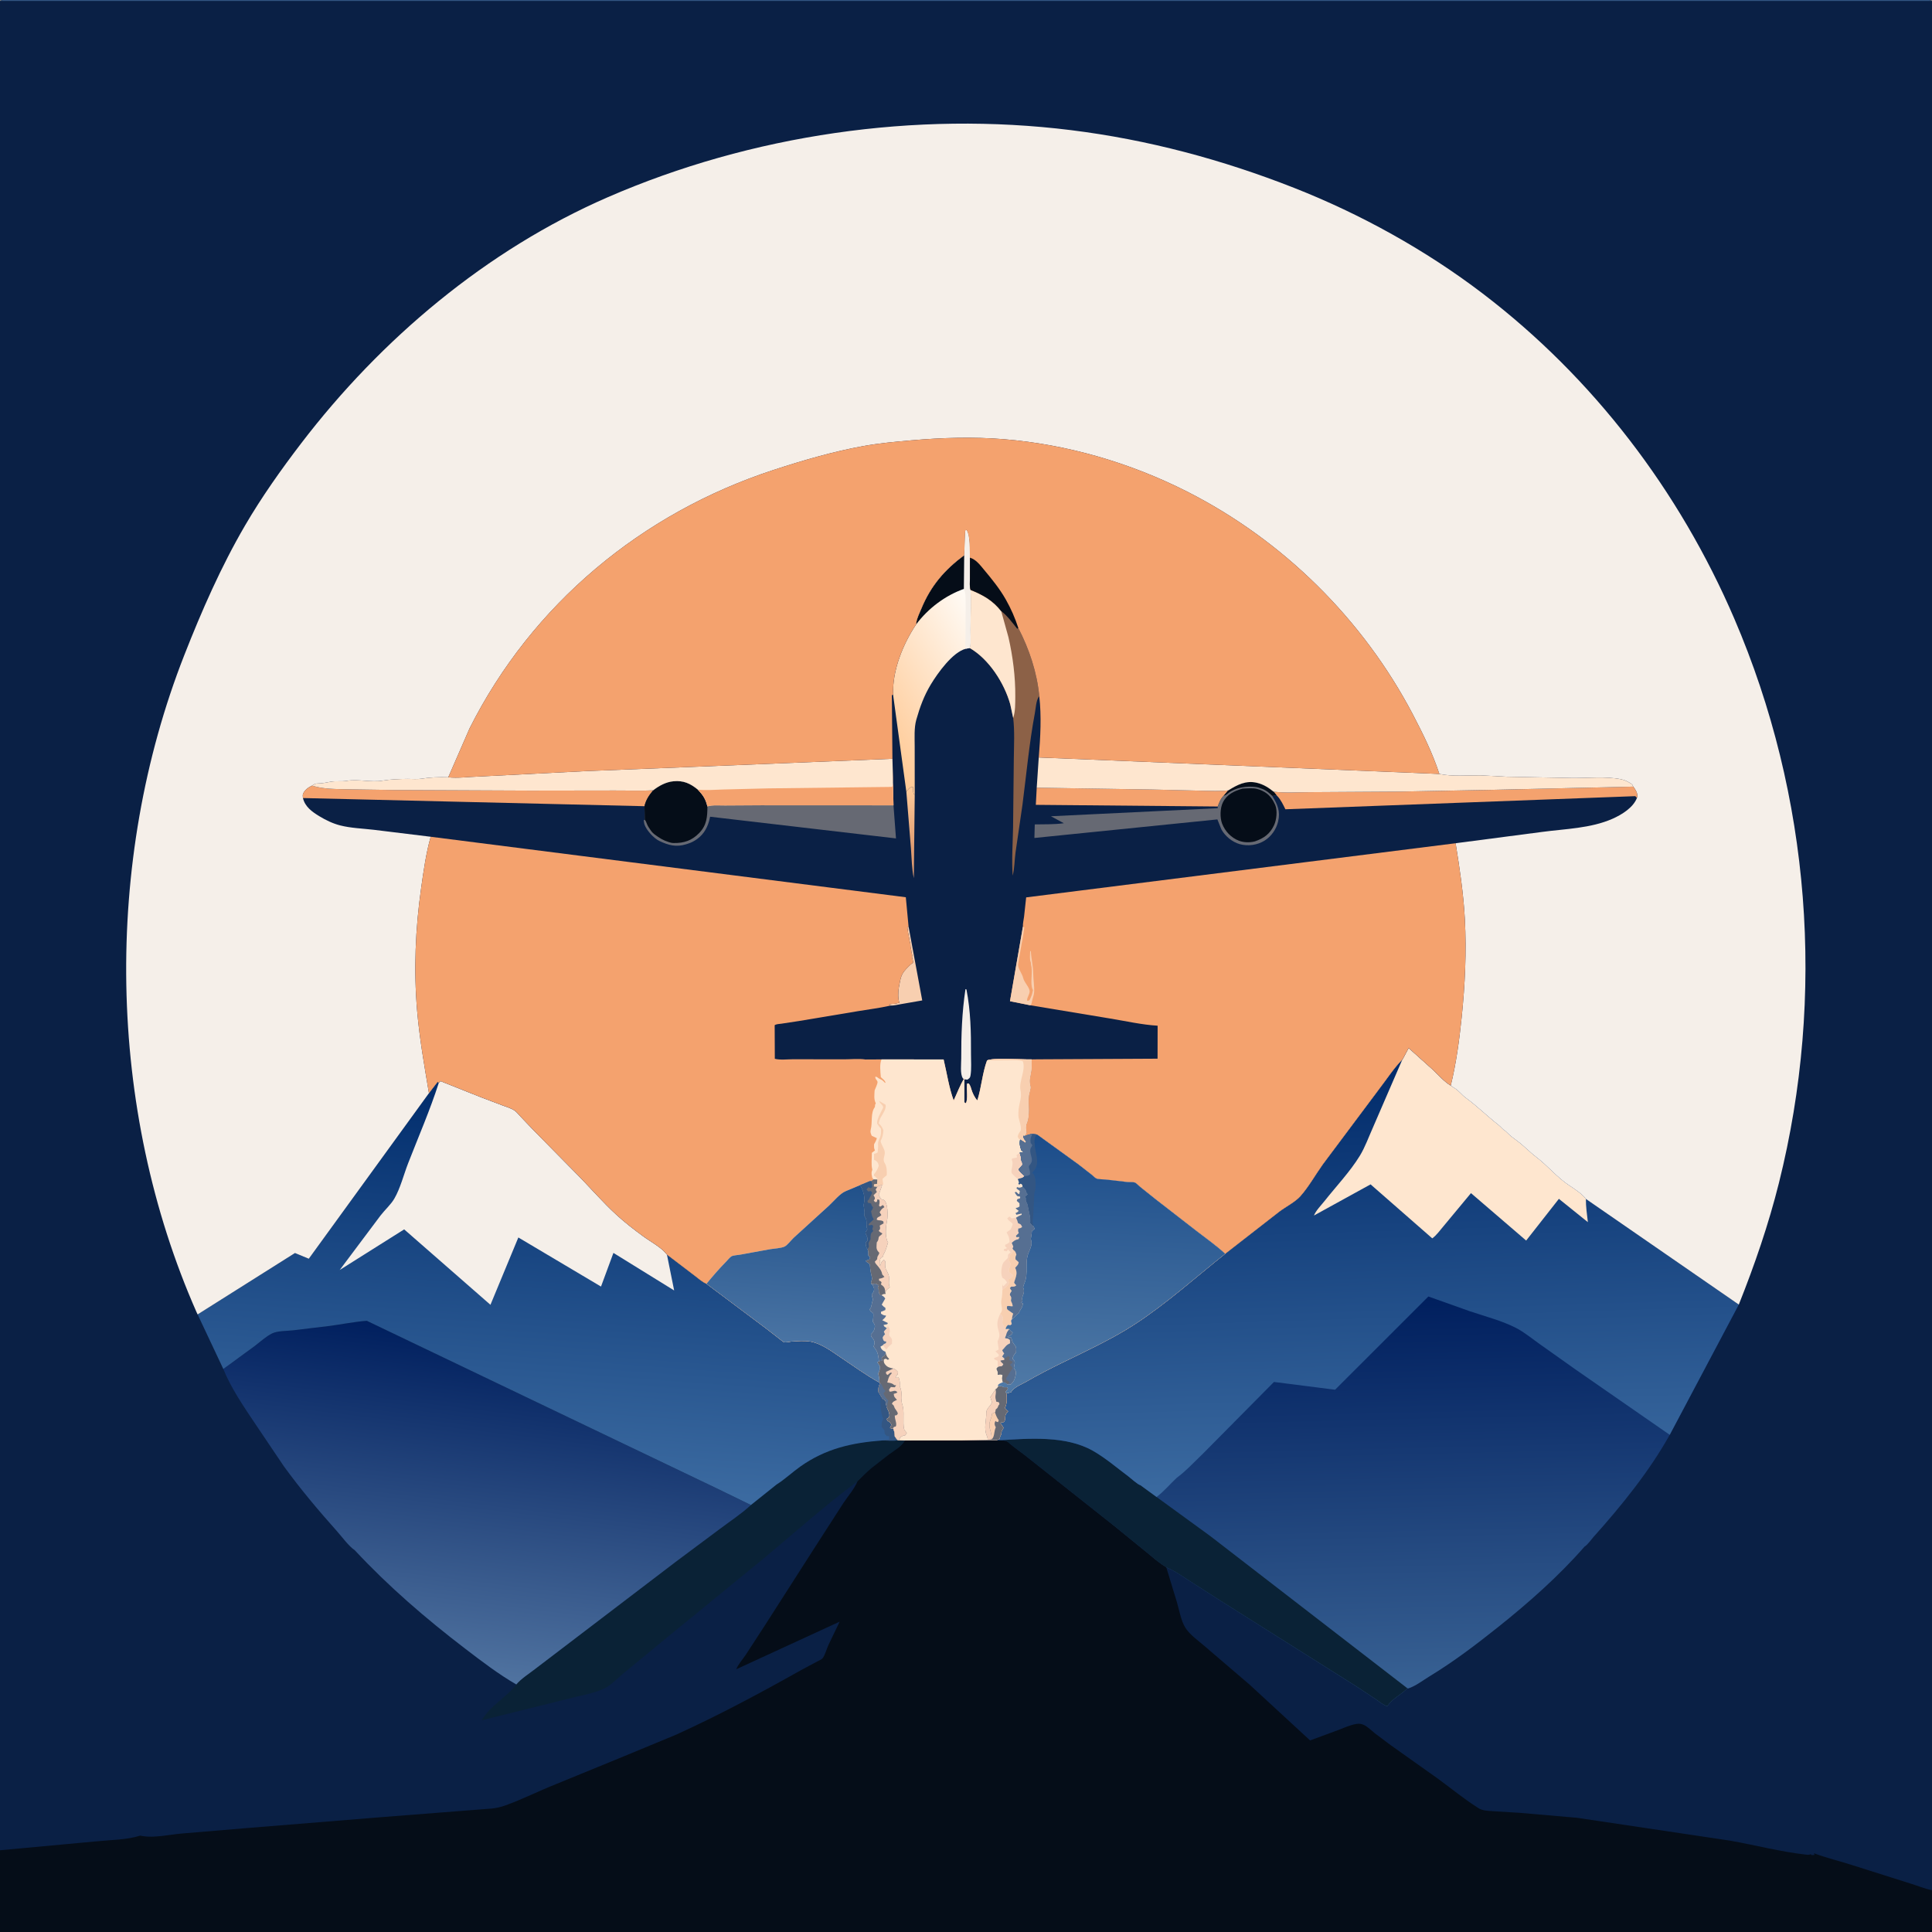
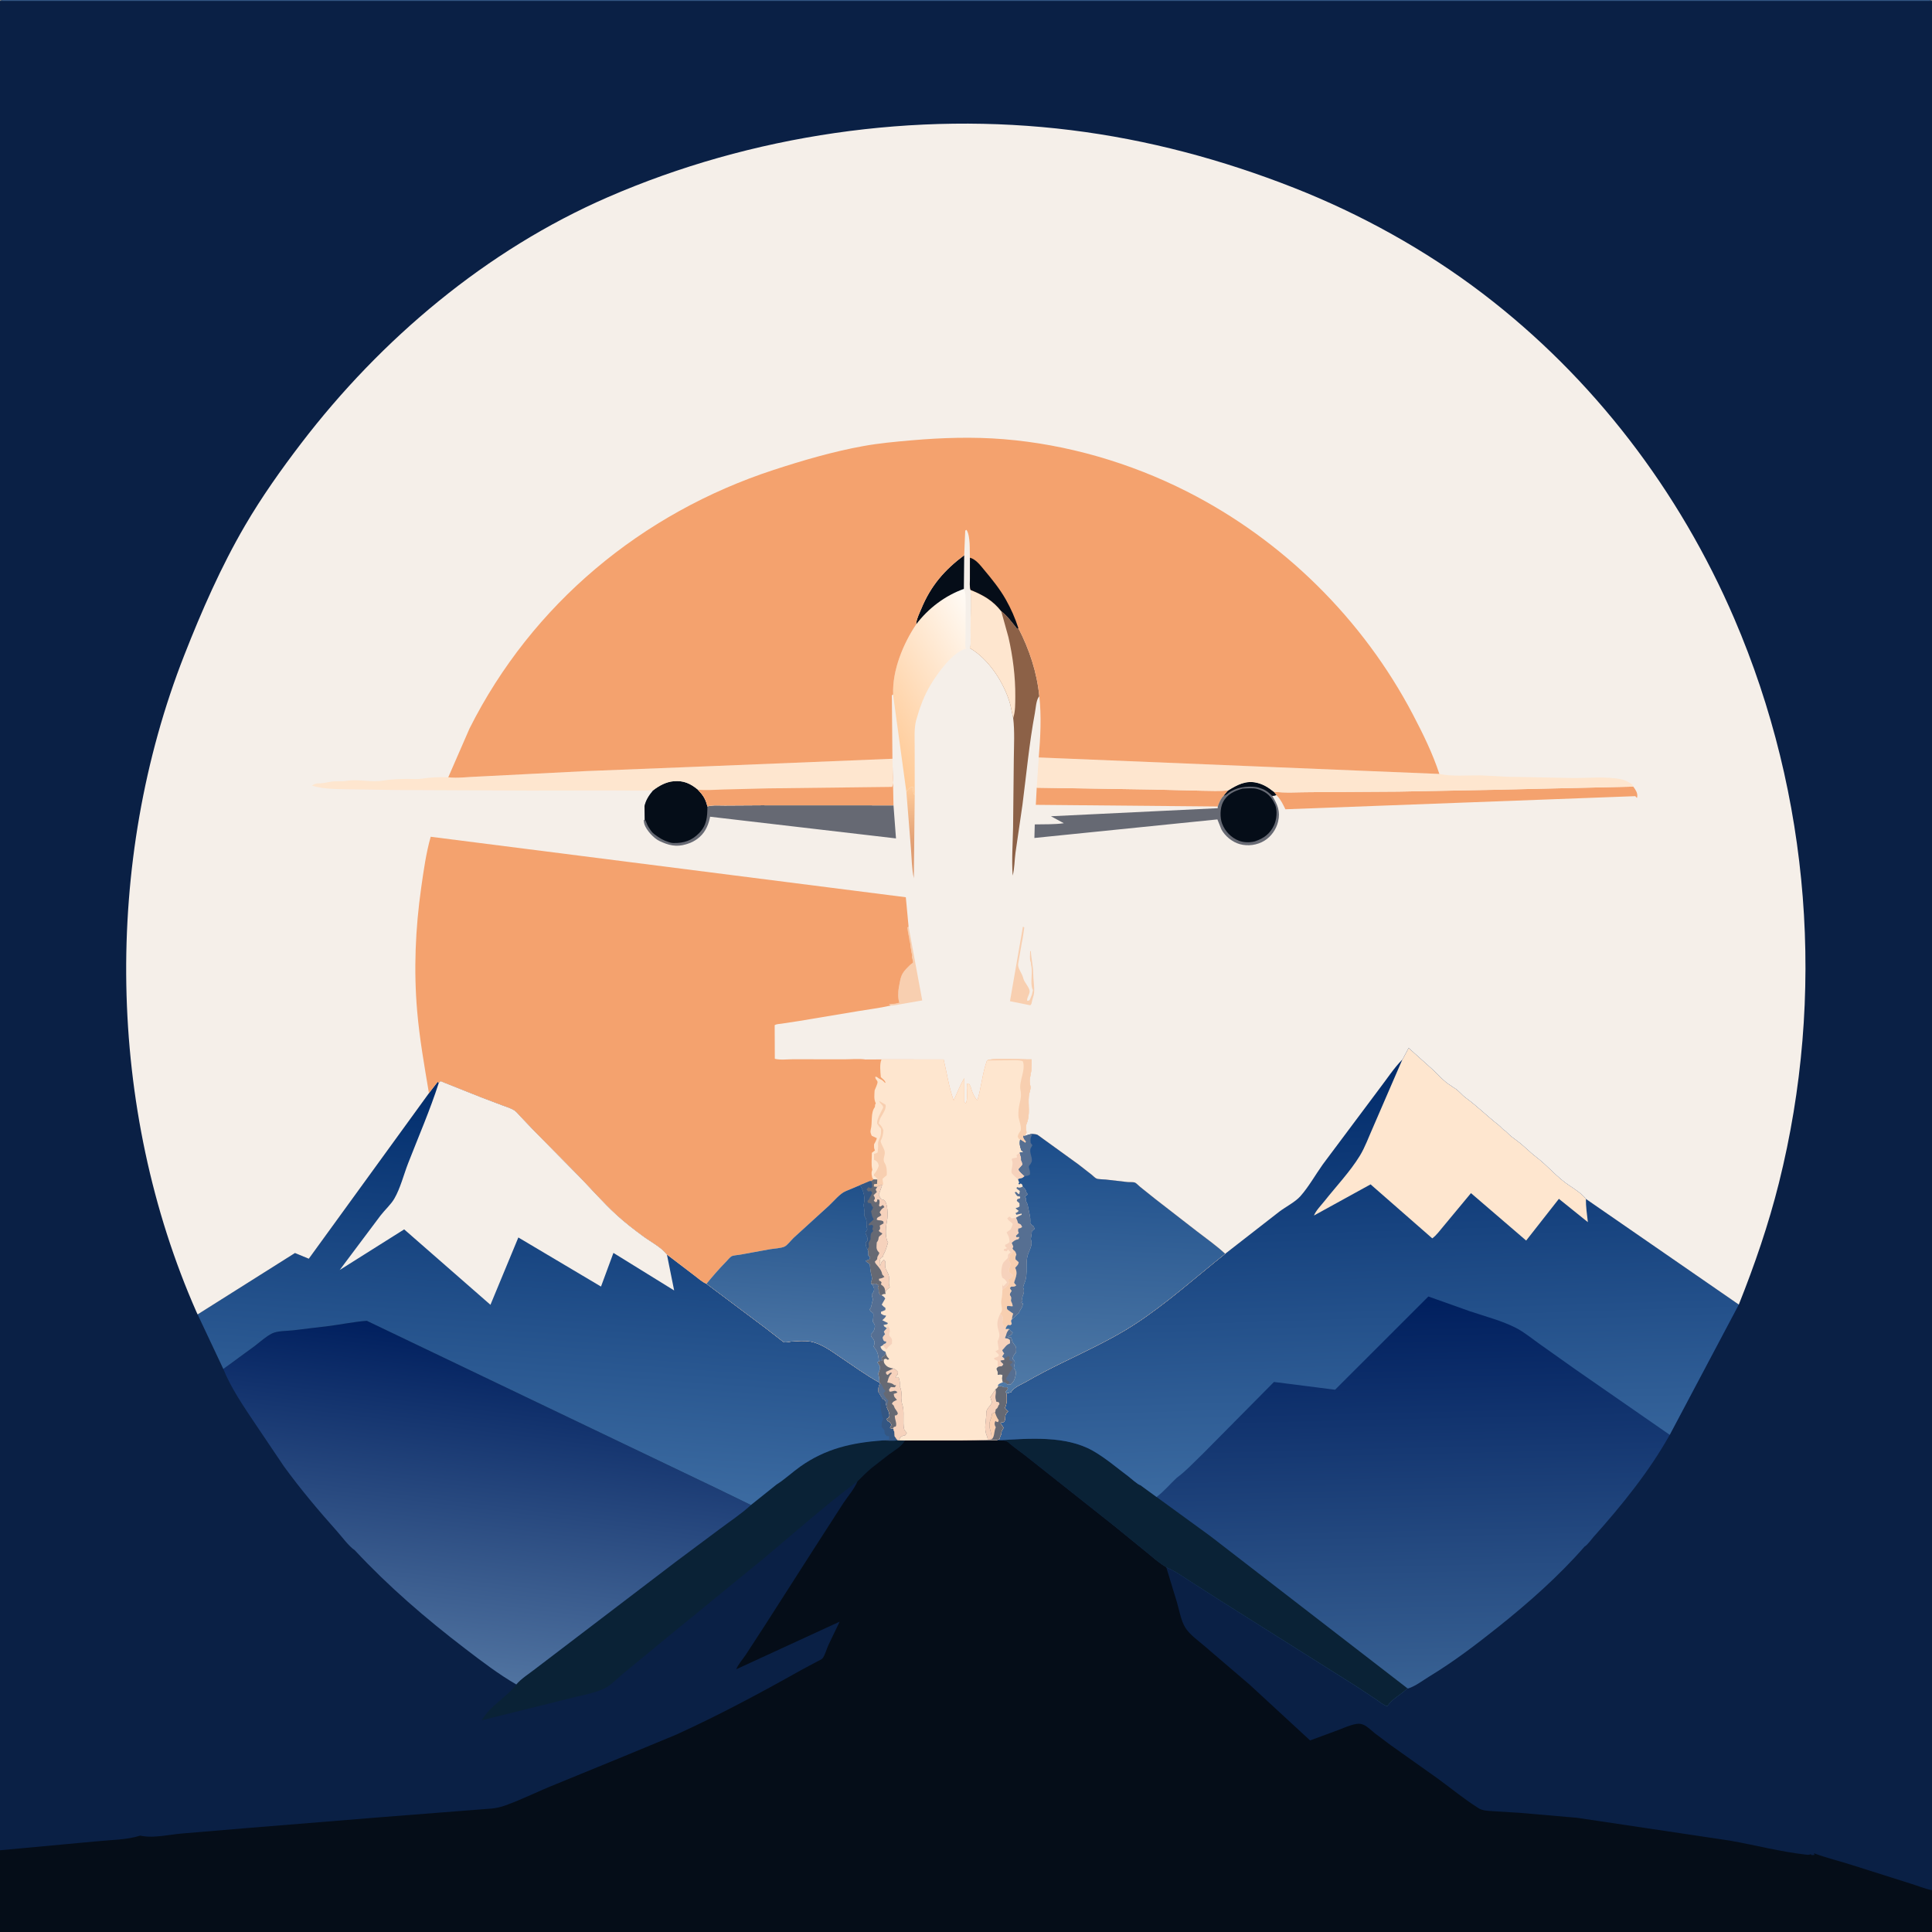
<svg xmlns="http://www.w3.org/2000/svg" version="1.1" style="display: block;" viewBox="0 0 2048 2048" width="1024" height="1024">
  <rect x="0" y="0" width="2048" height="2048" fill="#808080" stroke="none" />
  <defs>
    <linearGradient id="Gradient1" gradientUnits="userSpaceOnUse" x1="528.455" y1="1417.15" x2="484.261" y2="1776.53">
      <stop class="stop0" offset="0" stop-opacity="1" stop-color="rgb(0,31,94)" />
      <stop class="stop1" offset="1" stop-opacity="1" stop-color="rgb(80,115,160)" />
    </linearGradient>
    <linearGradient id="Gradient2" gradientUnits="userSpaceOnUse" x1="597.873" y1="1155.88" x2="566.774" y2="1577.23">
      <stop class="stop0" offset="0" stop-opacity="1" stop-color="rgb(0,44,108)" />
      <stop class="stop1" offset="1" stop-opacity="1" stop-color="rgb(60,107,161)" />
    </linearGradient>
    <linearGradient id="Gradient3" gradientUnits="userSpaceOnUse" x1="1492.78" y1="1375.48" x2="1502.6" y2="1788.77">
      <stop class="stop0" offset="0" stop-opacity="1" stop-color="rgb(0,31,94)" />
      <stop class="stop1" offset="1" stop-opacity="1" stop-color="rgb(56,97,147)" />
    </linearGradient>
    <linearGradient id="Gradient4" gradientUnits="userSpaceOnUse" x1="1438.37" y1="1125.51" x2="1453" y2="1577.69">
      <stop class="stop0" offset="0" stop-opacity="1" stop-color="rgb(0,42,106)" />
      <stop class="stop1" offset="1" stop-opacity="1" stop-color="rgb(59,106,160)" />
    </linearGradient>
    <linearGradient id="Gradient5" gradientUnits="userSpaceOnUse" x1="968.445" y1="898.906" x2="964.244" y2="834.049">
      <stop class="stop0" offset="0" stop-opacity="1" stop-color="rgb(223,156,113)" />
      <stop class="stop1" offset="1" stop-opacity="1" stop-color="rgb(255,204,155)" />
    </linearGradient>
    <linearGradient id="Gradient6" gradientUnits="userSpaceOnUse" x1="923.66" y1="770.152" x2="1057.76" y2="690.869">
      <stop class="stop0" offset="0" stop-opacity="1" stop-color="rgb(255,202,150)" />
      <stop class="stop1" offset="1" stop-opacity="1" stop-color="rgb(255,250,244)" />
    </linearGradient>
    <linearGradient id="Gradient7" gradientUnits="userSpaceOnUse" x1="851.966" y1="1253.66" x2="837.464" y2="1454.46">
      <stop class="stop0" offset="0" stop-opacity="1" stop-color="rgb(33,81,138)" />
      <stop class="stop1" offset="1" stop-opacity="1" stop-color="rgb(81,122,168)" />
    </linearGradient>
    <linearGradient id="Gradient8" gradientUnits="userSpaceOnUse" x1="1192" y1="1208.24" x2="1179.83" y2="1474.88">
      <stop class="stop0" offset="0" stop-opacity="1" stop-color="rgb(28,77,138)" />
      <stop class="stop1" offset="1" stop-opacity="1" stop-color="rgb(79,121,166)" />
    </linearGradient>
  </defs>
  <path transform="translate(0,0)" fill="rgb(10,32,69)" d="M 0 1 C 6.534 -1.957 21.078 -0.07 28.829 -0.068 L 102.77 -0.074 L 351.781 -0.097 L 1692.03 -0.097 L 1962.62 -0.071 L 2023.96 -0.068 C 2030.64 -0.066 2040.87 -1.508 2046.9 0.5 L 2048 1 L 2048 2003.68 L 2048 2048 L -0 2048 L -0 1961.35 L 0 1 z" />
  <path transform="translate(0,0)" fill="rgb(51,86,131)" d="M 0 1 C 6.534 -1.957 21.078 -0.07 28.829 -0.068 L 102.77 -0.074 L 351.781 -0.097 L 1692.03 -0.097 L 1962.62 -0.071 L 2023.96 -0.068 C 2030.64 -0.066 2040.87 -1.508 2046.9 0.5 L 2048 1 L 0 1 z" />
  <path transform="translate(0,0)" fill="rgb(10,34,54)" d="M 952.831 1526.68 L 959.286 1526.98 C 955.744 1533.42 948.062 1537.59 942.217 1541.86 L 924.23 1555.89 C 918.794 1560.35 913.916 1565.37 908.958 1570.34 C 874.593 1595.79 842.433 1624.55 809.619 1651.97 L 701.52 1740.35 L 660.114 1774.49 C 654.007 1779.55 647.631 1786.54 640.5 1789.91 C 629.16 1795.28 615.219 1797.35 603.112 1800.56 L 510.835 1823.51 C 518.736 1808.76 537.372 1798.87 547.329 1785.6 C 552.207 1779.63 560.999 1774.1 567.128 1769.3 L 619.611 1729.3 L 716.229 1655.65 L 762.667 1621.01 C 773.719 1612.7 785.851 1604.77 796.007 1595.38 L 823.195 1573.64 C 832.024 1568.09 839.891 1560.58 848.458 1554.53 C 875.453 1535.5 902.997 1529.38 935.433 1526.93 C 940.782 1526.94 946.719 1527.43 952 1526.83 L 952.831 1526.68 z" />
  <path transform="translate(0,0)" fill="url(#Gradient1)" d="M 236.737 1451.19 L 269.87 1426.94 C 275.697 1422.55 281.987 1416.65 288.5 1413.46 C 294.101 1410.72 304.067 1410.91 310.395 1410.22 L 347.774 1405.74 C 361.43 1404.05 375.119 1401.11 388.824 1400.1 L 759.03 1577.37 L 796.007 1595.38 C 785.851 1604.77 773.719 1612.7 762.667 1621.01 L 716.229 1655.65 L 619.611 1729.3 L 567.128 1769.3 C 560.999 1774.1 552.207 1779.63 547.329 1785.6 C 528.298 1774.61 510.438 1760.93 492.994 1747.58 C 451.618 1715.94 411.674 1681.56 376.166 1643.4 C 369.716 1639.07 362.613 1629.21 357.329 1623.29 C 337.603 1601.2 318.478 1578.45 301.03 1554.5 L 271.24 1510.28 C 258.93 1491.88 244.987 1471.78 236.737 1451.19 z" />
  <path transform="translate(0,0)" fill="url(#Gradient2)" d="M 465.118 1147.91 L 467 1146.03 L 509.746 1163.06 L 533.157 1171.93 C 536.969 1173.39 541.589 1174.68 545.015 1176.87 C 547.721 1178.6 550.076 1181.74 552.294 1184.09 L 566.782 1199.26 L 615.225 1248.38 C 627.74 1261.4 639.762 1275.07 653.043 1287.32 C 662.136 1295.7 671.968 1303.27 681.933 1310.59 C 689.811 1316.37 701.225 1322.22 706.979 1329.9 L 736.241 1352.19 C 739.988 1354.97 744.524 1359.22 748.892 1360.86 L 811.966 1408.13 L 827.196 1419.96 C 828.135 1420.64 830.385 1422.67 831.299 1422.85 C 833.03 1423.19 837.07 1422.21 838.987 1422.07 C 845.413 1421.58 852.894 1420.96 859.262 1422.13 C 870.792 1424.24 881.284 1432.25 890.824 1438.64 C 904.482 1447.79 917.762 1457.56 932.169 1465.53 L 933.175 1465.99 C 931.367 1469.61 930.741 1471.72 931.279 1475.76 L 933.366 1479.03 L 934.25 1480.64 C 935.367 1482.59 936.564 1483.38 938.51 1484.5 C 939.307 1486.91 939.343 1490.88 940.503 1492.91 C 942.128 1495.98 943.549 1499 942.5 1502.51 L 940.167 1504.01 L 940.5 1505.95 C 943.581 1507.24 943.78 1508.23 945.51 1511 L 944.005 1512.03 L 943.51 1513.5 L 944.917 1514.36 L 946.665 1513.94 C 948.063 1517.15 948.425 1519.09 948.5 1522.6 C 949.637 1524.3 950.429 1525.49 952 1526.83 C 946.719 1527.43 940.782 1526.94 935.433 1526.93 C 902.997 1529.38 875.453 1535.5 848.458 1554.53 C 839.891 1560.58 832.024 1568.09 823.195 1573.64 L 796.007 1595.38 L 759.03 1577.37 L 388.824 1400.1 C 375.119 1401.11 361.43 1404.05 347.774 1405.74 L 310.395 1410.22 C 304.067 1410.91 294.101 1410.72 288.5 1413.46 C 281.987 1416.65 275.697 1422.55 269.87 1426.94 L 236.737 1451.19 L 209.478 1393.36 L 312.692 1328.26 L 327.341 1334.32 L 454.7 1158.82 L 463.962 1146.77 L 465.118 1147.91 z" />
  <path transform="translate(0,0)" fill="rgb(51,86,131)" d="M 933.366 1479.03 L 934.25 1480.64 C 935.367 1482.59 936.564 1483.38 938.51 1484.5 C 939.307 1486.91 939.343 1490.88 940.503 1492.91 C 942.128 1495.98 943.549 1499 942.5 1502.51 L 940.167 1504.01 L 940.5 1505.95 C 943.581 1507.24 943.78 1508.23 945.51 1511 L 944.005 1512.03 L 943.51 1513.5 L 944.917 1514.36 L 946.665 1513.94 C 948.063 1517.15 948.425 1519.09 948.5 1522.6 C 949.637 1524.3 950.429 1525.49 952 1526.83 C 946.719 1527.43 940.782 1526.94 935.433 1526.93 C 937.851 1526.19 939.997 1526.14 942.5 1526 L 942.51 1522.5 L 940.039 1522.28 C 937.296 1519.88 937.764 1519.49 937.51 1516 C 936.299 1514.85 935.483 1513.84 934.51 1512.5 C 934.562 1509.89 934.428 1507.52 935.715 1505.16 L 936.51 1504 C 933.24 1499.16 932.988 1485.09 933.366 1479.03 z" />
  <path transform="translate(0,0)" fill="rgb(245,239,233)" d="M 465.118 1147.91 L 467 1146.03 L 509.746 1163.06 L 533.157 1171.93 C 536.969 1173.39 541.589 1174.68 545.015 1176.87 C 547.721 1178.6 550.076 1181.74 552.294 1184.09 L 566.782 1199.26 L 615.225 1248.38 C 627.74 1261.4 639.762 1275.07 653.043 1287.32 C 662.136 1295.7 671.968 1303.27 681.933 1310.59 C 689.811 1316.37 701.225 1322.22 706.979 1329.9 L 714.626 1367.94 L 650.257 1328.13 L 637.088 1363.81 L 549.473 1311.77 L 519.895 1383.15 L 428.451 1303.19 L 360.121 1346.22 L 403.26 1288.65 C 407.833 1282.66 414.284 1277 418.004 1270.61 C 424.382 1259.67 428.06 1244.83 432.706 1232.92 C 443.72 1204.69 455.856 1176.77 465.118 1147.91 z" />
  <path transform="translate(0,0)" fill="url(#Gradient3)" d="M 1486.55 1123.15 L 1487.2 1122.17 L 1493.21 1110.91 L 1518.99 1134.02 C 1524.81 1139.49 1530.97 1146.67 1537.86 1150.73 C 1539.32 1151.81 1540.64 1152.72 1542.19 1153.65 C 1546.29 1156.11 1549.64 1160.7 1553.5 1163.51 C 1565.68 1172.38 1576.61 1183.25 1588.5 1192.53 C 1591.36 1194.76 1592.73 1197.22 1596 1199.01 L 1597.72 1200.73 C 1600.71 1203.87 1605.01 1207 1608.5 1209.56 C 1615.46 1214.66 1621.58 1221.3 1628.5 1226.53 C 1640.54 1235.64 1650.86 1248.41 1663.5 1256.64 C 1668.75 1260.06 1677.55 1265.88 1681.12 1270.93 L 1843.2 1382.92 L 1769.98 1520.97 C 1748.55 1559.43 1718.67 1596.37 1689.31 1629.09 C 1686.93 1631.75 1682.69 1637.84 1679.73 1639.42 C 1652.34 1670.71 1620.47 1698.94 1587.98 1724.82 C 1564.5 1743.53 1540.99 1761.42 1515.28 1777.04 C 1508.58 1781.11 1500.15 1787.6 1492.71 1789.84 L 1491.89 1789.65 C 1484.92 1796.82 1476.48 1800.05 1470.65 1808.64 C 1467.34 1808.17 1461.88 1803.72 1459.07 1801.75 L 1438.45 1788.06 L 1294 1696.99 L 1261.26 1676.03 C 1253.18 1670.78 1245.26 1665.14 1236.32 1661.48 C 1228.64 1656.92 1221.81 1650.8 1214.92 1645.14 L 1180.86 1617.43 L 1090.01 1545.5 C 1083.06 1539.77 1075.21 1534.77 1068.55 1528.8 C 1066.2 1526.69 1061.78 1527.05 1058.59 1526.78 L 1056.58 1526.6 L 1059.44 1525.5 L 1060.49 1522 L 1061.46 1520.5 C 1061.12 1517.96 1062.11 1516.53 1063.29 1514.4 L 1063.79 1513.5 L 1060.5 1508.51 C 1061.72 1507.26 1062.32 1507.61 1064 1507.49 C 1066.65 1505.3 1064.2 1501.04 1067.28 1497.5 L 1068.65 1496.01 C 1067.37 1494.86 1066.21 1493.86 1065.16 1492.5 C 1067.68 1487.93 1067.28 1482.03 1066.78 1477.01 C 1068.5 1476.75 1070.1 1476.23 1071.78 1475.76 C 1074.71 1470.37 1082.71 1467.58 1087.88 1464.59 C 1112.57 1450.26 1138.61 1438.81 1163.98 1425.83 C 1176.79 1419.28 1189.53 1412.43 1201.61 1404.61 C 1236.15 1382.24 1266.62 1354.6 1298.76 1329.08 L 1356.2 1284.37 C 1362.95 1279.26 1372.97 1274.24 1378.44 1268.08 C 1387.3 1258.11 1394.53 1245.12 1402.32 1234.2 L 1462.11 1154.24 C 1470.01 1144.02 1477.49 1132.32 1486.55 1123.15 z" />
  <path transform="translate(0,0)" fill="rgb(10,34,54)" d="M 1058.59 1526.78 C 1090.66 1524.89 1129.54 1521.44 1158.55 1537.91 C 1171.74 1545.4 1183.76 1555.79 1195.92 1564.86 C 1198.52 1566.81 1206.27 1573.94 1208.91 1574.36 L 1226.03 1586.87 L 1282.95 1628.3 L 1491.89 1789.65 C 1484.92 1796.82 1476.48 1800.05 1470.65 1808.64 C 1467.34 1808.17 1461.88 1803.72 1459.07 1801.75 L 1438.45 1788.06 L 1294 1696.99 L 1261.26 1676.03 C 1253.18 1670.78 1245.26 1665.14 1236.32 1661.48 C 1228.64 1656.92 1221.81 1650.8 1214.92 1645.14 L 1180.86 1617.43 L 1090.01 1545.5 C 1083.06 1539.77 1075.21 1534.77 1068.55 1528.8 C 1066.2 1526.69 1061.78 1527.05 1058.59 1526.78 z" />
  <path transform="translate(0,0)" fill="url(#Gradient4)" d="M 1486.55 1123.15 L 1487.2 1122.17 L 1493.21 1110.91 L 1518.99 1134.02 C 1524.81 1139.49 1530.97 1146.67 1537.86 1150.73 C 1539.32 1151.81 1540.64 1152.72 1542.19 1153.65 C 1546.29 1156.11 1549.64 1160.7 1553.5 1163.51 C 1565.68 1172.38 1576.61 1183.25 1588.5 1192.53 C 1591.36 1194.76 1592.73 1197.22 1596 1199.01 L 1597.72 1200.73 C 1600.71 1203.87 1605.01 1207 1608.5 1209.56 C 1615.46 1214.66 1621.58 1221.3 1628.5 1226.53 C 1640.54 1235.64 1650.86 1248.41 1663.5 1256.64 C 1668.75 1260.06 1677.55 1265.88 1681.12 1270.93 L 1843.2 1382.92 L 1769.98 1520.97 L 1670.5 1451.97 L 1630.76 1423.79 C 1623.37 1418.52 1615.41 1411.99 1607.39 1407.83 C 1592.6 1400.16 1574.09 1395.34 1558.23 1390.02 L 1514.15 1374.34 L 1415.26 1473.17 L 1350.46 1464.93 L 1275.02 1541.1 C 1266.23 1549.51 1256.98 1559.49 1247.24 1566.68 C 1240.36 1573.17 1233.52 1581.23 1226.03 1586.87 L 1208.91 1574.36 C 1206.27 1573.94 1198.52 1566.81 1195.92 1564.86 C 1183.76 1555.79 1171.74 1545.4 1158.55 1537.91 C 1129.54 1521.44 1090.66 1524.89 1058.59 1526.78 L 1056.58 1526.6 L 1059.44 1525.5 L 1060.49 1522 L 1061.46 1520.5 C 1061.12 1517.96 1062.11 1516.53 1063.29 1514.4 L 1063.79 1513.5 L 1060.5 1508.51 C 1061.72 1507.26 1062.32 1507.61 1064 1507.49 C 1066.65 1505.3 1064.2 1501.04 1067.28 1497.5 L 1068.65 1496.01 C 1067.37 1494.86 1066.21 1493.86 1065.16 1492.5 C 1067.68 1487.93 1067.28 1482.03 1066.78 1477.01 C 1068.5 1476.75 1070.1 1476.23 1071.78 1475.76 C 1074.71 1470.37 1082.71 1467.58 1087.88 1464.59 C 1112.57 1450.26 1138.61 1438.81 1163.98 1425.83 C 1176.79 1419.28 1189.53 1412.43 1201.61 1404.61 C 1236.15 1382.24 1266.62 1354.6 1298.76 1329.08 L 1356.2 1284.37 C 1362.95 1279.26 1372.97 1274.24 1378.44 1268.08 C 1387.3 1258.11 1394.53 1245.12 1402.32 1234.2 L 1462.11 1154.24 C 1470.01 1144.02 1477.49 1132.32 1486.55 1123.15 z" />
  <path transform="translate(0,0)" fill="rgb(254,230,207)" d="M 1486.55 1123.15 L 1487.2 1122.17 L 1493.21 1110.91 L 1518.99 1134.02 C 1524.81 1139.49 1530.97 1146.67 1537.86 1150.73 C 1539.32 1151.81 1540.64 1152.72 1542.19 1153.65 C 1546.29 1156.11 1549.64 1160.7 1553.5 1163.51 C 1565.68 1172.38 1576.61 1183.25 1588.5 1192.53 C 1591.36 1194.76 1592.73 1197.22 1596 1199.01 L 1597.72 1200.73 C 1600.71 1203.87 1605.01 1207 1608.5 1209.56 C 1615.46 1214.66 1621.58 1221.3 1628.5 1226.53 C 1640.54 1235.64 1650.86 1248.41 1663.5 1256.64 C 1668.75 1260.06 1677.55 1265.88 1681.12 1270.93 C 1681.03 1279.16 1682.26 1287.38 1683.21 1295.54 L 1652.49 1270.82 L 1617.8 1315.04 L 1559.3 1264.76 L 1530.23 1299.75 C 1526.7 1303.83 1522.65 1309.65 1518.24 1312.69 L 1452.87 1255.48 L 1392.84 1288.51 C 1394.89 1283.25 1400.52 1277.63 1404.1 1273.1 C 1416.33 1257.63 1431.2 1241.96 1441.45 1225.21 C 1447.05 1216.08 1450.93 1205.07 1455.34 1195.27 L 1486.55 1123.15 z" />
  <path transform="translate(0,0)" fill="rgb(5,13,24)" d="M 1056.58 1526.6 L 1058.59 1526.78 C 1061.78 1527.05 1066.2 1526.69 1068.55 1528.8 C 1075.21 1534.77 1083.06 1539.77 1090.01 1545.5 L 1180.86 1617.43 L 1214.92 1645.14 C 1221.81 1650.8 1228.64 1656.92 1236.32 1661.48 L 1247.63 1698.59 C 1250.08 1706.96 1251.92 1718.02 1256.47 1725.36 C 1261.07 1732.79 1269.97 1738.92 1276.58 1744.66 L 1324.56 1785.73 L 1388.75 1844.92 L 1418.19 1834.07 C 1424.4 1831.69 1431 1828.63 1437.58 1827.49 C 1440.52 1826.98 1443.03 1827.23 1445.74 1828.51 C 1449.96 1830.51 1453.83 1834.45 1457.44 1837.39 L 1474.34 1850.05 L 1524.41 1885.59 C 1538.17 1895.65 1551.63 1906.74 1566 1915.89 L 1567.17 1916.67 C 1571.75 1919.56 1577.75 1919.6 1583 1919.96 L 1610.81 1921.66 L 1671.85 1926.95 L 1834.01 1951.17 C 1860.89 1955.93 1887.69 1963.02 1914.81 1966.02 C 1916.63 1966.22 1917.82 1966.32 1919.5 1965.53 L 1920.5 1966.51 L 1923.5 1966.25 L 1922.95 1964.83 L 1922.94 1964.54 C 1936.61 1969.69 1950.85 1972.98 1964.72 1977.5 L 2025.6 1996.78 C 2033.01 1999.04 2040.4 2002.2 2048 2003.68 L 2048 2048 L -0 2048 L -0 1961.35 L 102.173 1951.91 C 117.299 1950.31 134.187 1950.45 148.659 1945.83 L 149.629 1946.04 L 151.254 1946.31 C 163.321 1948.46 179.637 1944.78 192.02 1943.67 L 258.658 1938.08 L 404.323 1926.26 L 521.5 1917.1 C 526.389 1916.58 530.891 1915.55 535.505 1913.89 C 553.485 1907.45 571.008 1898.59 588.808 1891.5 L 662.308 1861.37 L 716.702 1838.84 C 761.69 1818.39 805.777 1794.79 848.84 1770.57 L 866.036 1761.38 C 867.496 1760.56 870.871 1759.12 871.819 1758.01 C 874.485 1754.91 876.292 1747.86 878.063 1744 L 890.076 1719.02 L 780.478 1769.47 C 782.436 1764.25 787.406 1758.84 790.548 1754.13 L 810.893 1722.86 L 864.545 1639.08 L 894.045 1593.28 C 899.08 1585.72 905.387 1578.75 908.958 1570.34 C 913.916 1565.37 918.794 1560.35 924.23 1555.89 L 942.217 1541.86 C 948.062 1537.59 955.744 1533.42 959.286 1526.98 L 1019.49 1526.82 L 1056.58 1526.6 z" />
  <path transform="translate(0,0)" fill="rgb(245,239,233)" d="M 209.478 1393.36 L 208.287 1390.82 C 113.164 1175.16 109.346 913.564 195.372 694.438 C 213.795 647.511 234.332 600.608 259.772 557.023 C 277.392 526.837 297.964 497.799 319.182 470.048 C 403.921 359.218 515.786 264.956 644.215 209.085 C 796.452 142.857 970.56 117.459 1135.53 137.982 C 1216.83 148.096 1295.59 169.168 1371.75 199.139 C 1442.34 226.919 1511.23 265.054 1571.63 311.088 C 1688.97 400.53 1780.23 520.38 1838.38 655.684 C 1919.22 843.812 1935.38 1055.49 1885.73 1254 C 1874.7 1298.12 1860.04 1340.69 1843.2 1382.92 L 1681.12 1270.93 C 1677.55 1265.88 1668.75 1260.06 1663.5 1256.64 C 1650.86 1248.41 1640.54 1235.64 1628.5 1226.53 C 1621.58 1221.3 1615.46 1214.66 1608.5 1209.56 C 1605.01 1207 1600.71 1203.87 1597.72 1200.73 L 1596 1199.01 C 1592.73 1197.22 1591.36 1194.76 1588.5 1192.53 C 1576.61 1183.25 1565.68 1172.38 1553.5 1163.51 C 1549.64 1160.7 1546.29 1156.11 1542.19 1153.65 C 1540.64 1152.72 1539.32 1151.81 1537.86 1150.73 C 1530.97 1146.67 1524.81 1139.49 1518.99 1134.02 L 1493.21 1110.91 L 1487.2 1122.17 L 1486.55 1123.15 C 1477.49 1132.32 1470.01 1144.02 1462.11 1154.24 L 1402.32 1234.2 C 1394.53 1245.12 1387.3 1258.11 1378.44 1268.08 C 1372.97 1274.24 1362.95 1279.26 1356.2 1284.37 L 1298.76 1329.08 C 1266.62 1354.6 1236.15 1382.24 1201.61 1404.61 C 1189.53 1412.43 1176.79 1419.28 1163.98 1425.83 C 1138.61 1438.81 1112.57 1450.26 1087.88 1464.59 C 1082.71 1467.58 1074.71 1470.37 1071.78 1475.76 C 1070.1 1476.23 1068.5 1476.75 1066.78 1477.01 C 1067.28 1482.03 1067.68 1487.93 1065.16 1492.5 C 1066.21 1493.86 1067.37 1494.86 1068.65 1496.01 L 1067.28 1497.5 C 1064.2 1501.04 1066.65 1505.3 1064 1507.49 C 1062.32 1507.61 1061.72 1507.26 1060.5 1508.51 L 1063.79 1513.5 L 1063.29 1514.4 C 1062.11 1516.53 1061.12 1517.96 1061.46 1520.5 L 1060.49 1522 L 1059.44 1525.5 L 1056.58 1526.6 L 1019.49 1526.82 L 959.286 1526.98 L 952.831 1526.68 L 952 1526.83 C 950.429 1525.49 949.637 1524.3 948.5 1522.6 C 948.425 1519.09 948.063 1517.15 946.665 1513.94 L 944.917 1514.36 L 943.51 1513.5 L 944.005 1512.03 L 945.51 1511 C 943.78 1508.23 943.581 1507.24 940.5 1505.95 L 940.167 1504.01 L 942.5 1502.51 C 943.549 1499 942.128 1495.98 940.503 1492.91 C 939.343 1490.88 939.307 1486.91 938.51 1484.5 C 936.564 1483.38 935.367 1482.59 934.25 1480.64 L 933.366 1479.03 L 931.279 1475.76 C 930.741 1471.72 931.367 1469.61 933.175 1465.99 L 932.169 1465.53 C 917.762 1457.56 904.482 1447.79 890.824 1438.64 C 881.284 1432.25 870.792 1424.24 859.262 1422.13 C 852.894 1420.96 845.413 1421.58 838.987 1422.07 C 837.07 1422.21 833.03 1423.19 831.299 1422.85 C 830.385 1422.67 828.135 1420.64 827.196 1419.96 L 811.966 1408.13 L 748.892 1360.86 C 744.524 1359.22 739.988 1354.97 736.241 1352.19 L 706.979 1329.9 C 701.225 1322.22 689.811 1316.37 681.933 1310.59 C 671.968 1303.27 662.136 1295.7 653.043 1287.32 C 639.762 1275.07 627.74 1261.4 615.225 1248.38 L 566.782 1199.26 L 552.294 1184.09 C 550.076 1181.74 547.721 1178.6 545.015 1176.87 C 541.589 1174.68 536.969 1173.39 533.157 1171.93 L 509.746 1163.06 L 467 1146.03 L 465.118 1147.91 L 463.962 1146.77 L 454.7 1158.82 L 327.341 1334.32 L 312.692 1328.26 L 209.478 1393.36 z" />
-   <path transform="translate(0,0)" fill="rgb(10,32,69)" d="M 475.179 823.957 L 497.747 772.162 C 563.963 640.389 680.314 543.864 820 498.163 C 850.926 488.045 883.024 478.677 915.072 472.87 C 932.059 469.792 949.159 468.242 966.34 466.753 C 998.831 463.936 1031.39 462.93 1063.93 465.56 C 1131.21 470.999 1198.12 490.572 1258.22 521.029 C 1360.07 572.647 1444.84 656.434 1497.78 757.51 C 1508.35 777.691 1518.71 798.709 1525.77 820.41 C 1539.51 823.347 1555.62 821.751 1569.68 821.928 L 1597.45 823.372 L 1665.5 824.69 C 1682.31 824.991 1702.13 822.723 1718.5 826.073 C 1723.03 827 1726.37 828.879 1730.13 831.501 L 1731.33 833.851 C 1733.72 837.134 1736.15 840.473 1735.51 844.793 L 1735.22 845.859 C 1731.25 856.18 1719 863.673 1709.28 867.955 C 1686.13 878.154 1659.4 878.56 1634.62 881.88 L 1543.01 893.866 C 1547.32 920.484 1551.32 947.204 1552.79 974.162 C 1554.68 1008.94 1552.99 1043.89 1549.41 1078.5 C 1546.93 1102.52 1543.64 1127.25 1537.86 1150.73 C 1530.97 1146.67 1524.81 1139.49 1518.99 1134.02 L 1493.21 1110.91 L 1487.2 1122.17 L 1486.55 1123.15 C 1477.49 1132.32 1470.01 1144.02 1462.11 1154.24 L 1402.32 1234.2 C 1394.53 1245.12 1387.3 1258.11 1378.44 1268.08 C 1372.97 1274.24 1362.95 1279.26 1356.2 1284.37 L 1298.76 1329.08 C 1266.62 1354.6 1236.15 1382.24 1201.61 1404.61 C 1189.53 1412.43 1176.79 1419.28 1163.98 1425.83 C 1138.61 1438.81 1112.57 1450.26 1087.88 1464.59 C 1082.71 1467.58 1074.71 1470.37 1071.78 1475.76 C 1070.1 1476.23 1068.5 1476.75 1066.78 1477.01 C 1067.28 1482.03 1067.68 1487.93 1065.16 1492.5 C 1066.21 1493.86 1067.37 1494.86 1068.65 1496.01 L 1067.28 1497.5 C 1064.2 1501.04 1066.65 1505.3 1064 1507.49 C 1062.32 1507.61 1061.72 1507.26 1060.5 1508.51 L 1063.79 1513.5 L 1063.29 1514.4 C 1062.11 1516.53 1061.12 1517.96 1061.46 1520.5 L 1060.49 1522 L 1059.44 1525.5 L 1056.58 1526.6 L 1019.49 1526.82 L 959.286 1526.98 L 952.831 1526.68 L 952 1526.83 C 950.429 1525.49 949.637 1524.3 948.5 1522.6 C 948.425 1519.09 948.063 1517.15 946.665 1513.94 L 944.917 1514.36 L 943.51 1513.5 L 944.005 1512.03 L 945.51 1511 C 943.78 1508.23 943.581 1507.24 940.5 1505.95 L 940.167 1504.01 L 942.5 1502.51 C 943.549 1499 942.128 1495.98 940.503 1492.91 C 939.343 1490.88 939.307 1486.91 938.51 1484.5 C 936.564 1483.38 935.367 1482.59 934.25 1480.64 L 933.366 1479.03 L 931.279 1475.76 C 930.741 1471.72 931.367 1469.61 933.175 1465.99 L 932.169 1465.53 C 917.762 1457.56 904.482 1447.79 890.824 1438.64 C 881.284 1432.25 870.792 1424.24 859.262 1422.13 C 852.894 1420.96 845.413 1421.58 838.987 1422.07 C 837.07 1422.21 833.03 1423.19 831.299 1422.85 C 830.385 1422.67 828.135 1420.64 827.196 1419.96 L 811.966 1408.13 L 748.892 1360.86 C 744.524 1359.22 739.988 1354.97 736.241 1352.19 L 706.979 1329.9 C 701.225 1322.22 689.811 1316.37 681.933 1310.59 C 671.968 1303.27 662.136 1295.7 653.043 1287.32 C 639.762 1275.07 627.74 1261.4 615.225 1248.38 L 566.782 1199.26 L 552.294 1184.09 C 550.076 1181.74 547.721 1178.6 545.015 1176.87 C 541.589 1174.68 536.969 1173.39 533.157 1171.93 L 509.746 1163.06 L 467 1146.03 L 465.118 1147.91 L 463.962 1146.77 L 454.7 1158.82 C 449.867 1129.91 444.756 1101.24 442.226 1072 C 438.455 1028.42 440.301 984.483 446.456 941.199 C 448.986 923.408 451.626 904.283 456.57 886.999 L 396.009 879.591 C 384.388 878.25 371.853 877.85 360.562 874.964 C 352.778 872.973 345.215 869.319 338.368 865.136 C 330.658 860.425 323.325 855.17 321.133 845.968 C 321.014 844.481 320.708 842.709 321.315 841.288 C 322.982 837.386 327.012 834.48 330.738 832.822 C 333.096 831.206 334.197 830.484 337.11 830.499 C 341.29 830.522 346.399 829.458 350.5 828.682 C 355.89 827.664 361.914 828.694 367.5 827.725 C 379.504 825.641 393.481 829.559 405.5 827.51 C 413.693 826.113 423.918 825.737 432.271 825.667 C 436.709 825.629 442.175 826.221 446.5 825.51 C 455.792 823.983 465.605 823.616 475.179 823.957 z" />
  <path transform="translate(0,0)" fill="url(#Gradient5)" d="M 960.784 839.457 C 962.636 836.606 963.476 835.497 966.554 834.054 L 968 834.5 C 968.11 837.74 967.423 840.459 969.653 842.901 L 968.695 930.921 C 966.493 920.906 966.458 909.797 965.651 899.546 L 960.784 839.457 z" />
  <path transform="translate(0,0)" fill="rgb(245,239,233)" d="M 1023.44 1048.5 L 1024.48 1048.86 C 1028.96 1072.02 1029.39 1094.13 1029.3 1117.67 C 1029.27 1124.74 1029.96 1133.04 1028.8 1139.98 C 1028.33 1142.77 1027.68 1142.86 1025.5 1144.46 C 1023.78 1144.22 1021.77 1144.51 1020.68 1143.01 C 1017.61 1138.77 1018.95 1127.59 1018.94 1122.29 C 1018.9 1097.28 1019.69 1073.27 1023.44 1048.5 z" />
  <path transform="translate(0,0)" fill="rgb(248,207,176)" d="M 963.133 982.3 L 977.609 1060.5 L 954.868 1064.45 C 951.54 1065 947.348 1066.11 944.018 1065.93 L 942.45 1064.31 L 944 1064.5 L 945.005 1064.25 L 949 1064 C 950.048 1063.81 951.049 1063.39 952.099 1063.22 L 953.5 1063 C 951.711 1059.25 952.009 1050.9 952.804 1046.79 C 955.107 1034.88 954.791 1032.54 963.692 1023.93 C 964.747 1022.91 965.641 1021.98 966.91 1021.2 L 967.75 1020.75 C 968.27 1017.71 966.582 1016.33 966.842 1013.68 L 967 1012.5 C 966.804 1011.36 966.271 1010.28 966.152 1009.13 C 966.011 1007.76 965.924 1006.33 965.5 1005 C 964.879 1003.06 965.311 1002.24 965 1000.5 C 963.611 992.712 964.827 1003.69 964.152 997.129 C 964.005 995.692 963.841 994.404 963.5 993 C 962.697 989.694 962.305 986.518 961.887 983.144 L 963.133 982.3 z" />
  <path transform="translate(0,0)" fill="rgb(244,162,110)" d="M 1098.97 834.995 L 1221.03 836.918 L 1274.18 838.196 C 1283.39 838.292 1292.86 838.812 1302.02 837.839 L 1297.26 843.481 C 1294.11 846.43 1292.26 850.882 1290.9 854.922 L 1098.01 853.166 L 1098.97 834.995 z" />
-   <path transform="translate(0,0)" fill="rgb(244,162,110)" d="M 321.133 845.968 C 321.014 844.481 320.708 842.709 321.315 841.288 C 322.982 837.386 327.012 834.48 330.738 832.822 C 343.159 836.599 355.614 836.355 368.466 836.693 L 418.591 837.443 L 561.657 838.082 L 651.411 837.951 C 664.954 837.867 679.005 838.586 692.492 837.693 C 688.084 843.007 684.782 847.739 683.201 854.61 L 321.133 845.968 z" />
  <path transform="translate(0,0)" fill="rgb(244,162,110)" d="M 1350.13 839.23 C 1362.69 840.773 1376.62 839.695 1389.31 839.729 L 1482.45 839.141 L 1583.5 837.219 L 1731.33 833.851 C 1733.72 837.134 1736.15 840.473 1735.51 844.793 L 1735.22 845.859 L 1733.47 843.957 L 1362.56 857.865 C 1360.29 853.197 1357.74 847.793 1354.15 844.01 L 1352.98 842.833 L 1350.13 839.23 z" />
  <path transform="translate(0,0)" fill="rgb(102,105,115)" d="M 1302.02 837.839 C 1311.67 831.856 1320.74 826.99 1332.49 829.808 C 1339.4 831.467 1344.68 834.881 1350.13 839.23 L 1352.98 842.833 C 1351.33 843.353 1350.36 843.674 1348.6 843.623 C 1354.2 852.727 1357.47 859.995 1354.82 870.995 C 1352.86 879.124 1347.64 886.635 1340.5 891.085 C 1332.74 895.923 1322.78 897.263 1314.01 894.782 C 1306.22 892.58 1298.54 886.279 1294.69 879.124 L 1290.49 868.612 L 1096.5 888.288 L 1096.9 873.909 C 1107.05 873.676 1117.67 874.081 1127.71 872.65 L 1114.05 865.26 L 1290.82 856.727 L 1290.9 854.922 C 1292.26 850.882 1294.11 846.43 1297.26 843.481 L 1302.02 837.839 z" />
  <path transform="translate(0,0)" fill="rgb(5,13,24)" d="M 1302.02 837.839 C 1311.67 831.856 1320.74 826.99 1332.49 829.808 C 1339.4 831.467 1344.68 834.881 1350.13 839.23 L 1352.98 842.833 C 1351.33 843.353 1350.36 843.674 1348.6 843.623 C 1345.38 840.605 1342.58 837.968 1338.36 836.378 L 1337 835.893 C 1335.12 835.172 1333.53 834.573 1331.5 834.297 C 1321.69 832.96 1309.81 834.694 1301.86 840.878 C 1300.57 841.879 1299.81 842.583 1298.25 843.191 L 1297.26 843.481 L 1302.02 837.839 z" />
  <path transform="translate(0,0)" fill="rgb(5,13,24)" d="M 1317.05 835.968 C 1321.64 835.778 1328.37 835.082 1332.76 836.342 C 1340.37 838.525 1345.98 842.344 1349.83 849.412 L 1350.5 850.697 L 1351.77 853.248 C 1354.24 859.323 1353.28 868.971 1350.51 874.844 C 1346.18 884.022 1339.65 888.679 1330.26 891.889 C 1324.94 893.285 1318.69 893.215 1313.51 891.273 C 1305.19 888.157 1298.62 881.293 1295.47 873.023 C 1293.06 866.668 1293.31 856.569 1296.35 850.513 C 1300.67 841.897 1308.34 838.546 1317.05 835.968 z" />
  <path transform="translate(0,0)" fill="rgb(140,97,71)" d="M 1028.78 625.309 C 1042.11 630.685 1052.34 636.369 1061.33 647.84 C 1067.86 652.806 1073.16 660.2 1078.3 666.585 L 1079.5 665.798 C 1091.13 688.328 1099.26 712.769 1101.69 738.027 L 1100.91 739.092 C 1098.33 742.84 1097.88 751.248 1096.99 756 C 1090.98 788.145 1088.05 820.606 1083.87 853 L 1076.48 903.83 C 1075.39 911.773 1075.54 920.522 1073.47 928.209 C 1072.3 911.458 1073.56 894.182 1073.9 877.378 L 1074.68 804.38 C 1074.82 790.131 1075.71 775.306 1074.02 761.151 L 1070.88 746.5 C 1064.58 724.1 1048.41 698.717 1027.9 686.917 C 1029.72 681.27 1028.59 673.791 1028.66 667.834 C 1028.83 653.723 1029.55 639.394 1028.78 625.309 z" />
  <path transform="translate(0,0)" fill="rgb(254,230,207)" d="M 1028.78 625.309 C 1042.11 630.685 1052.34 636.369 1061.33 647.84 L 1069 675.5 C 1073.64 695.647 1076.44 717.672 1076.25 738.341 C 1076.18 745.904 1076.41 753.898 1074.02 761.151 L 1070.88 746.5 C 1064.58 724.1 1048.41 698.717 1027.9 686.917 C 1029.72 681.27 1028.59 673.791 1028.66 667.834 C 1028.83 653.723 1029.55 639.394 1028.78 625.309 z" />
  <path transform="translate(0,0)" fill="rgb(102,105,115)" d="M 692.492 837.693 C 698.683 832.864 706.096 828.888 714.008 828.164 C 724.625 827.193 731.767 830.538 739.781 837.076 C 745.346 843.062 747.953 846.693 749.885 854.846 C 755.297 853.152 762.83 853.925 768.592 853.864 L 806.771 853.633 L 947.141 853.7 L 949.782 888.754 L 752.729 865.756 L 752.467 867.04 C 750.561 876.051 746.655 883.849 739 889.389 C 735.904 891.63 732.647 893.331 729 894.428 L 727.281 894.982 C 716.736 898.182 708.631 896.058 699.008 891.483 C 693.017 888.635 685.287 880.212 683.124 873.858 C 682.643 872.445 682.538 870.846 682.388 869.37 L 683.479 868.983 L 683.201 854.61 C 684.782 847.739 688.084 843.007 692.492 837.693 z" />
  <path transform="translate(0,0)" fill="rgb(5,13,24)" d="M 692.492 837.693 C 698.683 832.864 706.096 828.888 714.008 828.164 C 724.625 827.193 731.767 830.538 739.781 837.076 C 745.346 843.062 747.953 846.693 749.885 854.846 C 749.856 865.808 749.27 874.787 741.118 883.104 C 733.317 891.064 725.108 893.827 714.088 893.632 C 712.044 893.596 710.918 893.293 709 892.683 C 702.683 890.675 699.261 888.435 693.916 884.537 C 691.385 882.691 690.013 880.585 688.306 878 L 687.522 876.832 C 685.952 874.463 685.527 872.396 684.324 870.031 L 683.479 868.983 L 683.201 854.61 C 684.782 847.739 688.084 843.007 692.492 837.693 z" />
  <path transform="translate(0,0)" fill="url(#Gradient6)" d="M 1022.1 588.559 L 1023.17 562.5 L 1024.5 561.65 C 1028.82 567.984 1027.75 583.446 1028.16 591.172 L 1028.14 613.355 C 1028.14 616.931 1027.61 621.921 1028.78 625.309 C 1029.55 639.394 1028.83 653.723 1028.66 667.834 C 1028.59 673.791 1029.72 681.27 1027.9 686.917 L 1023.86 687.694 C 1009.93 691.128 993.964 713.528 986.745 725.496 C 979.487 737.528 975.173 749.389 971.337 762.862 C 968.854 771.584 969.606 782.242 969.602 791.28 L 969.653 842.901 C 967.423 840.459 968.11 837.74 968 834.5 L 966.554 834.054 C 963.476 835.497 962.636 836.606 960.784 839.457 L 946.701 736.32 L 946.78 735.979 C 945.749 710.78 957.348 682.379 971.198 661.851 L 971.324 660.11 C 971.937 655.311 974.829 649.657 976.678 645.178 C 986.685 620.939 1001.16 604.168 1022.1 588.559 z" />
  <path transform="translate(0,0)" fill="rgb(245,239,233)" d="M 1022.1 588.559 L 1023.17 562.5 L 1024.5 561.65 C 1028.82 567.984 1027.75 583.446 1028.16 591.172 L 1028.14 613.355 C 1028.14 616.931 1027.61 621.921 1028.78 625.309 C 1029.55 639.394 1028.83 653.723 1028.66 667.834 C 1028.59 673.791 1029.72 681.27 1027.9 686.917 L 1023.86 687.694 C 1022.7 683.872 1023.43 678.858 1023.49 674.848 L 1023.6 639.165 C 1023.43 633.976 1023.98 629.082 1021.74 624.261 L 1022.1 588.559 z" />
  <path transform="translate(0,0)" fill="rgb(5,13,24)" d="M 1022.1 588.559 L 1021.74 624.261 C 1001.87 631.319 983.769 645.031 971.198 661.851 L 971.324 660.11 C 971.937 655.311 974.829 649.657 976.678 645.178 C 986.685 620.939 1001.16 604.168 1022.1 588.559 z" />
  <path transform="translate(0,0)" fill="rgb(254,230,207)" d="M 1101.12 802.935 L 1525.77 820.41 C 1539.51 823.347 1555.62 821.751 1569.68 821.928 L 1597.45 823.372 L 1665.5 824.69 C 1682.31 824.991 1702.13 822.723 1718.5 826.073 C 1723.03 827 1726.37 828.879 1730.13 831.501 L 1731.33 833.851 L 1583.5 837.219 L 1482.45 839.141 L 1389.31 839.729 C 1376.62 839.695 1362.69 840.773 1350.13 839.23 C 1344.68 834.881 1339.4 831.467 1332.49 829.808 C 1320.74 826.99 1311.67 831.856 1302.02 837.839 C 1292.86 838.812 1283.39 838.292 1274.18 838.196 L 1221.03 836.918 L 1098.97 834.995 L 1101.12 802.935 z" />
  <path transform="translate(0,0)" fill="rgb(254,230,207)" d="M 475.179 823.957 C 485.215 825.137 496.86 823.459 507.077 823.19 L 621.386 817.385 L 734.939 812.905 L 946.013 804.322 L 946.253 812.834 L 947.141 853.7 L 806.771 853.633 L 768.592 853.864 C 762.83 853.925 755.297 853.152 749.885 854.846 C 747.953 846.693 745.346 843.062 739.781 837.076 C 731.767 830.538 724.625 827.193 714.008 828.164 C 706.096 828.888 698.683 832.864 692.492 837.693 C 679.005 838.586 664.954 837.867 651.411 837.951 L 561.657 838.082 L 418.591 837.443 L 368.466 836.693 C 355.614 836.355 343.159 836.599 330.738 832.822 C 333.096 831.206 334.197 830.484 337.11 830.499 C 341.29 830.522 346.399 829.458 350.5 828.682 C 355.89 827.664 361.914 828.694 367.5 827.725 C 379.504 825.641 393.481 829.559 405.5 827.51 C 413.693 826.113 423.918 825.737 432.271 825.667 C 436.709 825.629 442.175 826.221 446.5 825.51 C 455.792 823.983 465.605 823.616 475.179 823.957 z" />
  <path transform="translate(0,0)" fill="rgb(244,162,110)" d="M 946.253 812.834 L 947.141 853.7 L 806.771 853.633 L 768.592 853.864 C 762.83 853.925 755.297 853.152 749.885 854.846 C 747.953 846.693 745.346 843.062 739.781 837.076 C 748.613 837.993 757.756 837.128 766.628 836.898 L 814.156 835.712 L 945.69 834.152 C 947.704 830.09 946.265 817.847 946.253 812.834 z" />
-   <path transform="translate(0,0)" fill="rgb(244,162,110)" d="M 1084.32 982.34 C 1084.11 979.2 1085.16 974.915 1085.55 971.694 L 1087.78 951.261 L 1543.01 893.866 C 1547.32 920.484 1551.32 947.204 1552.79 974.162 C 1554.68 1008.94 1552.99 1043.89 1549.41 1078.5 C 1546.93 1102.52 1543.64 1127.25 1537.86 1150.73 C 1530.97 1146.67 1524.81 1139.49 1518.99 1134.02 L 1493.21 1110.91 L 1487.2 1122.17 L 1486.55 1123.15 C 1477.49 1132.32 1470.01 1144.02 1462.11 1154.24 L 1402.32 1234.2 C 1394.53 1245.12 1387.3 1258.11 1378.44 1268.08 C 1372.97 1274.24 1362.95 1279.26 1356.2 1284.37 L 1298.76 1329.08 C 1289.55 1320.54 1278.95 1313.03 1268.97 1305.38 L 1224.93 1271.21 L 1208.53 1258.1 C 1207.08 1256.92 1204.47 1254.06 1202.93 1253.51 C 1201.25 1252.92 1197.41 1253.22 1195.51 1253.06 L 1172.03 1250.35 C 1169.49 1250.08 1164.6 1250.2 1162.4 1249.34 C 1160.8 1248.72 1158.53 1246.29 1157.06 1245.13 L 1143 1234.18 L 1099.91 1203.01 C 1098.35 1202.25 1096.17 1202.2 1094.44 1201.95 L 1093.01 1202.1 C 1090.74 1202.72 1088.57 1203.29 1086.39 1204.19 L 1088.16 1200.5 C 1087.61 1196.98 1087.05 1194.08 1088.43 1190.69 C 1092.19 1181.4 1089.67 1171.14 1090.61 1161.5 C 1090.88 1158.77 1092.98 1154.06 1092.31 1151.6 C 1090.43 1144.63 1092.36 1141.63 1093.26 1134.64 C 1093.75 1130.84 1093.6 1126.84 1093.6 1123 L 1099.82 1122.91 L 1227.06 1122.25 L 1227.13 1087.29 C 1210.52 1086.31 1193.16 1082.35 1176.7 1079.66 L 1092.15 1065.64 L 1070.62 1061.31 L 1084.32 982.34 z" />
  <path transform="translate(0,0)" fill="rgb(248,207,176)" d="M 1084.32 982.34 L 1085.79 983.065 C 1085.02 988.61 1084.39 994.053 1083.13 999.507 L 1079.46 1020.77 C 1078.7 1024.03 1080 1026.67 1081.49 1029.51 C 1082.76 1031.95 1084.09 1034.37 1084.72 1037.04 C 1085.75 1041.42 1091.28 1046.57 1091.49 1050.79 C 1091.64 1053.75 1087.8 1058.78 1089 1061 C 1090.85 1060.54 1090.93 1060.94 1092 1059 L 1093 1056.5 L 1093.75 1054.75 L 1095 1049.5 L 1094.5 1048.59 C 1091.71 1041.62 1095.08 1030.86 1093 1023 L 1092.75 1020.25 L 1092.36 1019.25 C 1091.35 1016.23 1091.96 1011.7 1092 1008.5 L 1092.74 1008 C 1093.08 1016.13 1095.23 1023.97 1095.27 1032 C 1095.29 1038.56 1096.66 1045.59 1096.21 1052 C 1095.97 1055.53 1094.33 1058.85 1093.75 1062.35 C 1093.47 1064.01 1093.32 1064.48 1092.15 1065.64 L 1070.62 1061.31 L 1084.32 982.34 z" />
  <path transform="translate(0,0)" fill="rgb(244,162,110)" d="M 475.179 823.957 L 497.747 772.162 C 563.963 640.389 680.314 543.864 820 498.163 C 850.926 488.045 883.024 478.677 915.072 472.87 C 932.059 469.792 949.159 468.242 966.34 466.753 C 998.831 463.936 1031.39 462.93 1063.93 465.56 C 1131.21 470.999 1198.12 490.572 1258.22 521.029 C 1360.07 572.647 1444.84 656.434 1497.78 757.51 C 1508.35 777.691 1518.71 798.709 1525.77 820.41 L 1101.12 802.935 C 1102.89 781.83 1104.09 759.098 1101.69 738.027 C 1099.26 712.769 1091.13 688.328 1079.5 665.798 L 1078.3 666.585 C 1073.16 660.2 1067.86 652.806 1061.33 647.84 C 1052.34 636.369 1042.11 630.685 1028.78 625.309 C 1027.61 621.921 1028.14 616.931 1028.14 613.355 L 1028.16 591.172 C 1027.75 583.446 1028.82 567.984 1024.5 561.65 L 1023.17 562.5 L 1022.1 588.559 C 1001.16 604.168 986.685 620.939 976.678 645.178 C 974.829 649.657 971.937 655.311 971.324 660.11 L 971.198 661.851 C 957.348 682.379 945.749 710.78 946.78 735.979 L 946.701 736.32 L 945.394 737 L 946.013 804.322 L 734.939 812.905 L 621.386 817.385 L 507.077 823.19 C 496.86 823.459 485.215 825.137 475.179 823.957 z" />
  <path transform="translate(0,0)" fill="rgb(5,13,24)" d="M 1028.16 591.172 C 1034.41 592.936 1038.8 598.782 1042.8 603.573 C 1051.29 613.746 1059.75 624.066 1066.27 635.638 C 1071.79 645.413 1076.02 655.148 1079.5 665.798 L 1078.3 666.585 C 1073.16 660.2 1067.86 652.806 1061.33 647.84 C 1052.34 636.369 1042.11 630.685 1028.78 625.309 C 1027.61 621.921 1028.14 616.931 1028.14 613.355 L 1028.16 591.172 z" />
  <path transform="translate(0,0)" fill="rgb(244,162,110)" d="M 456.57 886.999 L 960.205 951.12 L 963.133 982.3 L 961.887 983.144 C 962.305 986.518 962.697 989.694 963.5 993 C 963.841 994.404 964.005 995.692 964.152 997.129 C 964.827 1003.69 963.611 992.712 965 1000.5 C 965.311 1002.24 964.879 1003.06 965.5 1005 C 965.924 1006.33 966.011 1007.76 966.152 1009.13 C 966.271 1010.28 966.804 1011.36 967 1012.5 L 966.842 1013.68 C 966.582 1016.33 968.27 1017.71 967.75 1020.75 L 966.91 1021.2 C 965.641 1021.98 964.747 1022.91 963.692 1023.93 C 954.791 1032.54 955.107 1034.88 952.804 1046.79 C 952.009 1050.9 951.711 1059.25 953.5 1063 L 952.099 1063.22 C 951.049 1063.39 950.048 1063.81 949 1064 L 945.005 1064.25 L 944 1064.5 L 942.45 1064.31 L 944.018 1065.93 L 943.203 1066.12 C 932.148 1068.65 920.709 1069.96 909.528 1071.87 L 847.005 1082.31 L 828.347 1085.15 C 826.069 1085.48 823.12 1085.46 821.19 1086.74 L 821.342 1122.34 C 826.777 1123.87 835.094 1122.83 840.82 1122.84 L 894.668 1122.93 C 901.815 1122.94 910.438 1122 917.437 1123.1 L 934.429 1123.01 L 1000.27 1123.07 C 1003.7 1137.36 1005.88 1152.77 1010.93 1166.53 C 1014.58 1158.76 1017.71 1150.17 1022.24 1142.91 L 1022.25 1168.5 L 1023.74 1169.5 C 1026.41 1165.92 1024.21 1153.89 1025.21 1148.5 L 1026.92 1148.5 C 1028.42 1150.54 1028.94 1152.03 1029.64 1154.46 C 1030.73 1158.29 1033.15 1163.63 1036.03 1166.47 C 1040.35 1152.73 1041.33 1137.57 1046.27 1124.16 C 1051.26 1121.2 1081.3 1123.02 1089.03 1123.02 L 1093.6 1123 C 1093.6 1126.84 1093.75 1130.84 1093.26 1134.64 C 1092.36 1141.63 1090.43 1144.63 1092.31 1151.6 C 1092.98 1154.06 1090.88 1158.77 1090.61 1161.5 C 1089.67 1171.14 1092.19 1181.4 1088.43 1190.69 C 1087.05 1194.08 1087.61 1196.98 1088.16 1200.5 L 1086.39 1204.19 C 1088.57 1203.29 1090.74 1202.72 1093.01 1202.1 L 1094.44 1201.95 C 1096.17 1202.2 1098.35 1202.25 1099.91 1203.01 L 1143 1234.18 L 1157.06 1245.13 C 1158.53 1246.29 1160.8 1248.72 1162.4 1249.34 C 1164.6 1250.2 1169.49 1250.08 1172.03 1250.35 L 1195.51 1253.06 C 1197.41 1253.22 1201.25 1252.92 1202.93 1253.51 C 1204.47 1254.06 1207.08 1256.92 1208.53 1258.1 L 1224.93 1271.21 L 1268.97 1305.38 C 1278.95 1313.03 1289.55 1320.54 1298.76 1329.08 C 1266.62 1354.6 1236.15 1382.24 1201.61 1404.61 C 1189.53 1412.43 1176.79 1419.28 1163.98 1425.83 C 1138.61 1438.81 1112.57 1450.26 1087.88 1464.59 C 1082.71 1467.58 1074.71 1470.37 1071.78 1475.76 C 1070.1 1476.23 1068.5 1476.75 1066.78 1477.01 C 1067.28 1482.03 1067.68 1487.93 1065.16 1492.5 C 1066.21 1493.86 1067.37 1494.86 1068.65 1496.01 L 1067.28 1497.5 C 1064.2 1501.04 1066.65 1505.3 1064 1507.49 C 1062.32 1507.61 1061.72 1507.26 1060.5 1508.51 L 1063.79 1513.5 L 1063.29 1514.4 C 1062.11 1516.53 1061.12 1517.96 1061.46 1520.5 L 1060.49 1522 L 1059.44 1525.5 L 1056.58 1526.6 L 1019.49 1526.82 L 959.286 1526.98 L 952.831 1526.68 L 952 1526.83 C 950.429 1525.49 949.637 1524.3 948.5 1522.6 C 948.425 1519.09 948.063 1517.15 946.665 1513.94 L 944.917 1514.36 L 943.51 1513.5 L 944.005 1512.03 L 945.51 1511 C 943.78 1508.23 943.581 1507.24 940.5 1505.95 L 940.167 1504.01 L 942.5 1502.51 C 943.549 1499 942.128 1495.98 940.503 1492.91 C 939.343 1490.88 939.307 1486.91 938.51 1484.5 C 936.564 1483.38 935.367 1482.59 934.25 1480.64 L 933.366 1479.03 L 931.279 1475.76 C 930.741 1471.72 931.367 1469.61 933.175 1465.99 L 932.169 1465.53 C 917.762 1457.56 904.482 1447.79 890.824 1438.64 C 881.284 1432.25 870.792 1424.24 859.262 1422.13 C 852.894 1420.96 845.413 1421.58 838.987 1422.07 C 837.07 1422.21 833.03 1423.19 831.299 1422.85 C 830.385 1422.67 828.135 1420.64 827.196 1419.96 L 811.966 1408.13 L 748.892 1360.86 C 744.524 1359.22 739.988 1354.97 736.241 1352.19 L 706.979 1329.9 C 701.225 1322.22 689.811 1316.37 681.933 1310.59 C 671.968 1303.27 662.136 1295.7 653.043 1287.32 C 639.762 1275.07 627.74 1261.4 615.225 1248.38 L 566.782 1199.26 L 552.294 1184.09 C 550.076 1181.74 547.721 1178.6 545.015 1176.87 C 541.589 1174.68 536.969 1173.39 533.157 1171.93 L 509.746 1163.06 L 467 1146.03 L 465.118 1147.91 L 463.962 1146.77 L 454.7 1158.82 C 449.867 1129.91 444.756 1101.24 442.226 1072 C 438.455 1028.42 440.301 984.483 446.456 941.199 C 448.986 923.408 451.626 904.283 456.57 886.999 z" />
  <path transform="translate(0,0)" fill="rgb(254,230,207)" d="M 934.429 1123.01 L 1000.27 1123.07 C 1003.7 1137.36 1005.88 1152.77 1010.93 1166.53 C 1014.58 1158.76 1017.71 1150.17 1022.24 1142.91 L 1022.25 1168.5 L 1023.74 1169.5 C 1026.41 1165.92 1024.21 1153.89 1025.21 1148.5 L 1026.92 1148.5 C 1028.42 1150.54 1028.94 1152.03 1029.64 1154.46 C 1030.73 1158.29 1033.15 1163.63 1036.03 1166.47 C 1040.35 1152.73 1041.33 1137.57 1046.27 1124.16 C 1051.26 1121.2 1081.3 1123.02 1089.03 1123.02 L 1093.6 1123 C 1093.6 1126.84 1093.75 1130.84 1093.26 1134.64 C 1092.36 1141.63 1090.43 1144.63 1092.31 1151.6 C 1092.98 1154.06 1090.88 1158.77 1090.61 1161.5 C 1089.67 1171.14 1092.19 1181.4 1088.43 1190.69 C 1087.05 1194.08 1087.61 1196.98 1088.16 1200.5 L 1086.39 1204.19 C 1088.57 1203.29 1090.74 1202.72 1093.01 1202.1 L 1094.44 1201.95 C 1096.17 1202.2 1098.35 1202.25 1099.91 1203.01 L 1143 1234.18 L 1157.06 1245.13 C 1158.53 1246.29 1160.8 1248.72 1162.4 1249.34 C 1164.6 1250.2 1169.49 1250.08 1172.03 1250.35 L 1195.51 1253.06 C 1197.41 1253.22 1201.25 1252.92 1202.93 1253.51 C 1204.47 1254.06 1207.08 1256.92 1208.53 1258.1 L 1224.93 1271.21 L 1268.97 1305.38 C 1278.95 1313.03 1289.55 1320.54 1298.76 1329.08 C 1266.62 1354.6 1236.15 1382.24 1201.61 1404.61 C 1189.53 1412.43 1176.79 1419.28 1163.98 1425.83 C 1138.61 1438.81 1112.57 1450.26 1087.88 1464.59 C 1082.71 1467.58 1074.71 1470.37 1071.78 1475.76 C 1070.1 1476.23 1068.5 1476.75 1066.78 1477.01 C 1067.28 1482.03 1067.68 1487.93 1065.16 1492.5 C 1066.21 1493.86 1067.37 1494.86 1068.65 1496.01 L 1067.28 1497.5 C 1064.2 1501.04 1066.65 1505.3 1064 1507.49 C 1062.32 1507.61 1061.72 1507.26 1060.5 1508.51 L 1063.79 1513.5 L 1063.29 1514.4 C 1062.11 1516.53 1061.12 1517.96 1061.46 1520.5 L 1060.49 1522 L 1059.44 1525.5 L 1056.58 1526.6 L 1019.49 1526.82 L 959.286 1526.98 L 952.831 1526.68 L 952 1526.83 C 950.429 1525.49 949.637 1524.3 948.5 1522.6 C 948.425 1519.09 948.063 1517.15 946.665 1513.94 L 944.917 1514.36 L 943.51 1513.5 L 944.005 1512.03 L 945.51 1511 C 943.78 1508.23 943.581 1507.24 940.5 1505.95 L 940.167 1504.01 L 942.5 1502.51 C 943.549 1499 942.128 1495.98 940.503 1492.91 C 939.343 1490.88 939.307 1486.91 938.51 1484.5 C 936.564 1483.38 935.367 1482.59 934.25 1480.64 L 933.366 1479.03 L 931.279 1475.76 C 930.741 1471.72 931.367 1469.61 933.175 1465.99 L 932.169 1465.53 C 917.762 1457.56 904.482 1447.79 890.824 1438.64 C 881.284 1432.25 870.792 1424.24 859.262 1422.13 C 852.894 1420.96 845.413 1421.58 838.987 1422.07 C 837.07 1422.21 833.03 1423.19 831.299 1422.85 C 830.385 1422.67 828.135 1420.64 827.196 1419.96 L 811.966 1408.13 L 748.892 1360.86 C 755.497 1352.81 762.357 1344.85 769.687 1337.44 C 771.101 1336.01 773.868 1332.55 775.532 1331.68 C 777.474 1330.67 782.558 1330.39 784.87 1329.96 L 816.03 1324.28 C 820.358 1323.53 828.195 1323.2 831.815 1321.36 C 834.68 1319.91 838.799 1314.47 841.389 1312.06 L 878.781 1278.01 C 883.772 1273.42 890.409 1265.09 896.567 1262.66 L 911.605 1256.35 L 921.866 1252.09 L 923.537 1251.99 L 926.035 1250.18 L 924.693 1248.63 C 924.117 1245.89 923.401 1243.66 924.364 1240.88 L 924.699 1240 C 923.234 1234.36 924.32 1227.86 924.21 1222.01 L 927.5 1219.51 C 926.301 1217.41 926.525 1215.33 926.54 1213 C 927.842 1210.79 928.771 1208.99 929.51 1206.5 L 924.081 1203.97 C 923.1 1201.7 922.297 1200.01 922.991 1197.5 C 925.102 1189.87 922.557 1179.81 927.422 1173.5 L 927.649 1171 L 928.391 1169.62 C 926.145 1165.14 926.89 1160.64 927.153 1155.79 C 927.889 1153.81 930.313 1149 930.223 1147.01 C 930.125 1144.86 927.475 1144.18 927.92 1141.26 L 929.364 1141.64 C 930.305 1142.06 931.083 1143.01 932.133 1143.48 C 934.024 1144.33 935.05 1144.77 936.601 1146.28 C 938.24 1147.88 937.097 1147.16 938.739 1147.99 C 938.352 1145.41 935.582 1143.64 933.72 1141.82 C 933.27 1136.19 932.174 1128.28 934.429 1123.01 z" />
  <path transform="translate(0,0)" fill="rgb(246,210,188)" d="M 940.073 1407.87 L 941.129 1405.75 C 943.115 1407.57 942.96 1408.91 943.393 1411.5 C 942.452 1413.56 942.528 1413.8 942.899 1416.05 C 946.166 1419.6 945.592 1419.89 945.49 1424.5 L 944.339 1425.4 C 942.38 1426.97 941.046 1428.51 939.5 1430.49 C 938.223 1429.02 936.94 1427.66 935.93 1425.99 C 936.85 1424.72 936.332 1425.13 937.858 1424.38 L 939 1423.87 C 940.255 1420.64 938.264 1422.87 936.865 1421.27 C 936.096 1420.39 936.019 1419.09 935.597 1418 C 936.094 1416.78 936.415 1416.11 937.39 1415.18 L 938.168 1414.5 L 936.892 1411.5 L 940.073 1407.87 z" />
  <path transform="translate(0,0)" fill="rgb(246,210,188)" d="M 1079.13 1250.1 C 1077.44 1248.4 1073.63 1245.46 1072.51 1243.5 C 1070.95 1240.77 1074.99 1233.7 1072.51 1229.5 L 1073.01 1228.01 L 1078.01 1227.01 L 1078.01 1225.99 L 1077.51 1224.5 L 1080.94 1221.89 L 1082.27 1226.43 C 1082.7 1227.92 1082.54 1227.29 1082.5 1228.86 C 1082.46 1230.72 1083.24 1230.9 1083.67 1232.5 C 1083.85 1233.15 1083.77 1234.31 1083.75 1235 L 1079.8 1239.5 C 1080.31 1241.89 1084.31 1244.88 1086.17 1246.68 C 1084.56 1248.01 1084.13 1248.75 1082.04 1249.09 C 1080.04 1249.42 1080.81 1249.18 1079.13 1250.1 z" />
  <path transform="translate(0,0)" fill="rgb(246,210,188)" d="M 1060.25 1392.58 C 1060.76 1393.23 1062.82 1395.36 1062.95 1396 C 1063.56 1398.94 1061.38 1402.01 1063.45 1404.6 C 1064.58 1406.01 1064.68 1407.01 1065.51 1408.44 L 1066.06 1409 C 1067.36 1408.83 1068.65 1408.44 1069.92 1408.84 C 1067.82 1411.39 1067.18 1412.33 1066.43 1415.5 L 1065.5 1417.78 L 1065.5 1418.58 C 1068.08 1418.93 1068.69 1418.76 1070.57 1420.5 L 1070.68 1423.95 L 1068.07 1425.33 C 1066.22 1426.47 1064.33 1429.6 1062.41 1431.24 C 1063.02 1432.94 1063.33 1433.35 1064.5 1434.62 L 1062.28 1438 L 1064.68 1440.01 L 1064.79 1441.56 L 1060.49 1442.5 C 1061.53 1444 1062.43 1444.83 1063.79 1446 L 1062.5 1448.1 C 1060.94 1448.42 1059.1 1448.59 1057.68 1449.27 L 1057.51 1442.5 L 1054.01 1440.96 L 1053.9 1439.5 C 1055.55 1439.02 1056.97 1438.52 1058.5 1437.73 L 1058.77 1436 C 1057.86 1434.99 1056.99 1434.06 1055.96 1433.18 L 1055.13 1432.5 L 1058.69 1430.5 L 1057.46 1422 C 1059.74 1417.03 1060.01 1415.16 1058.36 1410 C 1056.21 1403.32 1057.36 1398.9 1060.25 1392.58 z" />
  <path transform="translate(0,0)" fill="rgb(248,207,176)" d="M 931.855 1167 L 938.731 1171.05 C 939.791 1175.12 936.011 1180.4 933.9 1184.05 C 932.599 1186.31 932.055 1188.22 931.495 1190.75 L 932.875 1192.15 C 934.628 1193.98 935.436 1195.73 936.451 1198.02 C 936.227 1202.33 935.497 1205.69 933.504 1209.55 C 934.266 1213.59 936.871 1216.62 937.723 1220.23 C 938.806 1224.81 934.968 1228.52 937.889 1233 C 940.019 1236.27 940.36 1242.28 939.922 1246 L 939.117 1246.55 C 937.795 1247.5 936.676 1248.59 935.504 1249.72 L 936.24 1255.46 L 935.06 1256.28 C 932.766 1256.4 931.828 1256.83 929.942 1258.13 L 926.349 1257.75 L 926.5 1255.33 L 928.5 1255.04 L 929.702 1254.99 L 929.983 1250.3 L 930.318 1249.59 L 929 1248.56 L 927.603 1247.01 L 926.5 1246.51 L 926.503 1244.72 C 929.054 1241.82 930.281 1239.36 931.52 1235.72 C 930.78 1232.76 930.52 1231.75 927.75 1230.01 L 926.5 1229.51 L 926.49 1223.05 C 928.099 1222.93 928.892 1222.41 930.301 1221.68 C 930.553 1218.91 931.004 1216.02 930.81 1213.24 C 930.521 1209.1 932.589 1207.41 933.5 1203.65 C 934.04 1201.41 933.93 1198.79 933.93 1196.5 C 932.221 1194.72 930.992 1193.15 929.774 1191 C 929.279 1186.23 934.062 1178.65 936.195 1174.13 C 935.971 1170.87 933.183 1170.55 931.855 1167 z" />
  <path transform="translate(0,0)" fill="rgb(246,210,188)" d="M 1062.62 1367.27 L 1062.4 1360.01 C 1062.69 1361.47 1062.46 1362.64 1063.75 1363.51 L 1067.5 1359.51 C 1066.4 1357.63 1065.73 1356.55 1063.88 1355.28 L 1062.5 1354.44 C 1061.09 1350.49 1061.17 1347.15 1062.04 1343.06 L 1062.27 1342 C 1063.03 1338.37 1064.84 1336.92 1067.44 1334.47 C 1069.54 1332.49 1067.79 1332.02 1068.76 1330 C 1069.27 1328.92 1070.48 1328.33 1071.34 1327.5 L 1068.51 1324.5 L 1067.25 1326.4 L 1064.18 1325.83 L 1064.18 1324.13 C 1066.55 1323.65 1065.45 1324.04 1067.49 1323 L 1065.5 1321.21 L 1065.5 1319.51 C 1067.5 1318.68 1068.76 1318.1 1070.25 1316.5 C 1069.92 1314.17 1069.77 1311.62 1068.64 1309.53 C 1068.08 1308.5 1067.51 1307.58 1067.01 1306.5 C 1068.08 1305.57 1069.1 1304.74 1070.29 1303.95 L 1071.33 1303.28 C 1071.67 1302.42 1073.64 1298.12 1073.48 1297.5 C 1073.14 1296.14 1068.75 1294.14 1067.76 1291.5 L 1070 1289.51 L 1072.49 1291.5 L 1077.01 1290.84 C 1077.97 1292.81 1078.71 1294.56 1079.22 1296.69 C 1082.31 1297.86 1082.13 1297.67 1083.5 1300.67 C 1081.8 1301.95 1081.46 1301.98 1079.45 1302.25 C 1079.25 1304.5 1078.85 1304.96 1079.99 1307 L 1076.92 1310 L 1077.5 1311.45 L 1080.66 1311.27 L 1079.73 1313.5 C 1075.9 1314.43 1075.28 1314.96 1072.49 1317.5 L 1074.15 1321.5 L 1073.29 1323.44 L 1074.16 1324.85 L 1073.73 1326.17 C 1072.91 1328.28 1073.23 1327.52 1071.76 1329.25 C 1070.2 1331.09 1070.38 1331.68 1069.84 1333.89 L 1069.08 1336 C 1071.16 1338.93 1071.37 1338.94 1070.75 1342.38 C 1070.48 1343.93 1070.55 1343.43 1069.51 1345 L 1069.67 1348.5 L 1074.06 1351.96 L 1073.45 1352.84 C 1071.82 1354.38 1071.14 1355.3 1069.01 1356.01 L 1068.51 1357.5 C 1069.14 1358.6 1069.92 1359.13 1069.41 1360.43 C 1068.41 1362.99 1064.75 1365.49 1062.62 1367.27 z" />
  <path transform="translate(0,0)" fill="rgb(86,111,146)" d="M 1069.92 1408.84 L 1070.52 1409.8 C 1071.41 1411.08 1072.22 1411.66 1073.49 1412.5 C 1072.73 1414.81 1071.52 1415.26 1069.37 1416.34 L 1067.99 1416.99 L 1068.5 1417.51 L 1071.5 1417.51 C 1073.13 1419.96 1072.31 1421.5 1074.44 1424.17 C 1077.53 1428.05 1077.39 1428.8 1077.08 1433.48 L 1076.42 1434.3 C 1074.75 1436.43 1073.63 1437.68 1073.5 1440.51 C 1074.94 1442.34 1075.97 1442.65 1075.68 1445.06 L 1074.74 1450.01 C 1077.32 1453.88 1077.29 1454.73 1076.21 1459.5 C 1075.42 1463.02 1074.12 1465.09 1071.5 1467.49 C 1070.07 1467.68 1069.18 1468.07 1067.84 1467.49 C 1066.29 1466.01 1065.24 1465.67 1063.17 1465.16 C 1062.15 1462.53 1062.18 1461.07 1062.62 1458.37 L 1062.77 1457.5 C 1061.2 1456.9 1060.62 1456.75 1058.91 1457.1 L 1057.61 1457.44 C 1058.14 1454.48 1057.51 1453.71 1056.36 1451 L 1057.68 1449.27 C 1059.1 1448.59 1060.94 1448.42 1062.5 1448.1 L 1063.79 1446 C 1062.43 1444.83 1061.53 1444 1060.49 1442.5 L 1064.79 1441.56 L 1064.68 1440.01 L 1062.28 1438 L 1064.5 1434.62 C 1063.33 1433.35 1063.02 1432.94 1062.41 1431.24 C 1064.33 1429.6 1066.22 1426.47 1068.07 1425.33 L 1070.68 1423.95 L 1070.57 1420.5 C 1068.69 1418.76 1068.08 1418.93 1065.5 1418.58 L 1065.5 1417.78 L 1066.43 1415.5 C 1067.18 1412.33 1067.82 1411.39 1069.92 1408.84 z" />
  <path transform="translate(0,0)" fill="rgb(102,105,115)" d="M 1064.68 1440.01 L 1069 1437.51 L 1070.49 1439 L 1069.5 1441.51 L 1073.49 1443.5 C 1072.79 1445.39 1072.1 1445.48 1070.5 1446.61 L 1071.17 1447.26 C 1072.01 1448.12 1072.62 1449 1073.29 1450 C 1072.73 1451.6 1072.32 1452.34 1071.21 1453.66 C 1069.27 1455.97 1068.63 1458.57 1066.49 1461 L 1066.99 1463.01 L 1068.19 1463.7 C 1069.8 1464.66 1069.21 1464.2 1070.39 1465.48 L 1067.84 1467.49 C 1066.29 1466.01 1065.24 1465.67 1063.17 1465.16 C 1062.15 1462.53 1062.18 1461.07 1062.62 1458.37 L 1062.77 1457.5 C 1061.2 1456.9 1060.62 1456.75 1058.91 1457.1 L 1057.61 1457.44 C 1058.14 1454.48 1057.51 1453.71 1056.36 1451 L 1057.68 1449.27 C 1059.1 1448.59 1060.94 1448.42 1062.5 1448.1 L 1063.79 1446 C 1062.43 1444.83 1061.53 1444 1060.49 1442.5 L 1064.79 1441.56 L 1064.68 1440.01 z" />
  <path transform="translate(0,0)" fill="rgb(248,207,176)" d="M 1074.16 1324.85 C 1076.54 1326.67 1076.51 1327.11 1077.43 1330 L 1076.93 1331.07 C 1076.33 1332.56 1076.38 1333.41 1076.5 1334.97 L 1079.87 1338 C 1079.56 1340.43 1078.58 1341.17 1077 1342.94 L 1076.11 1344 L 1076.7 1345.22 C 1078.26 1349.14 1077.44 1351.99 1076.25 1355.78 C 1076.1 1356.25 1074.99 1359.32 1075.03 1359.5 C 1075.28 1360.74 1076.58 1361.5 1077.35 1362.5 C 1075.41 1364.3 1074.36 1363.8 1071.84 1363.89 L 1070.5 1365.51 L 1072.45 1368.5 L 1071.67 1369.59 C 1070.56 1371.27 1070.91 1370.59 1070.5 1372.73 C 1072.46 1375.42 1072.09 1375.47 1071.63 1378.82 C 1072.62 1380.86 1073.25 1382.43 1073.57 1384.68 C 1070.97 1385.05 1070.38 1383.87 1067.5 1384.65 C 1067.41 1386.12 1067.02 1386.93 1068 1388.21 L 1074.02 1392.5 L 1073.48 1394.19 C 1073.03 1395.66 1072.78 1396.92 1072.72 1398.47 L 1071.71 1400 L 1072.5 1403.59 L 1071 1404.79 L 1068.47 1404.5 C 1066.76 1406.35 1066.44 1406.54 1066.06 1409 L 1065.51 1408.44 C 1064.68 1407.01 1064.58 1406.01 1063.45 1404.6 C 1061.38 1402.01 1063.56 1398.94 1062.95 1396 C 1062.82 1395.36 1060.76 1393.23 1060.25 1392.58 L 1060.83 1391.95 C 1062.22 1390.08 1062.37 1388.2 1061.99 1385.95 C 1061.46 1382.74 1060.98 1380.49 1061.64 1377.23 C 1062.33 1373.85 1062.53 1370.72 1062.62 1367.27 C 1064.75 1365.49 1068.41 1362.99 1069.41 1360.43 C 1069.92 1359.13 1069.14 1358.6 1068.51 1357.5 L 1069.01 1356.01 C 1071.14 1355.3 1071.82 1354.38 1073.45 1352.84 L 1074.06 1351.96 L 1069.67 1348.5 L 1069.51 1345 C 1070.55 1343.43 1070.48 1343.93 1070.75 1342.38 C 1071.37 1338.94 1071.16 1338.93 1069.08 1336 L 1069.84 1333.89 C 1070.38 1331.68 1070.2 1331.09 1071.76 1329.25 C 1073.23 1327.52 1072.91 1328.28 1073.73 1326.17 L 1074.16 1324.85 z" />
  <path transform="translate(0,0)" fill="rgb(248,207,176)" d="M 1089.03 1123.02 L 1093.6 1123 C 1093.6 1126.84 1093.75 1130.84 1093.26 1134.64 C 1092.36 1141.63 1090.43 1144.63 1092.31 1151.6 C 1092.98 1154.06 1090.88 1158.77 1090.61 1161.5 C 1089.67 1171.14 1092.19 1181.4 1088.43 1190.69 C 1087.05 1194.08 1087.61 1196.98 1088.16 1200.5 L 1086.39 1204.19 L 1084.68 1204.07 C 1084.94 1207.01 1085.96 1207.89 1087.85 1210 L 1087 1211.66 L 1086.36 1211.22 L 1081.38 1208.02 C 1079.55 1207.09 1079.73 1206.75 1078.84 1205 C 1079.21 1202.46 1080.04 1201.2 1081.52 1199.21 C 1083.91 1195.99 1079.63 1186.89 1079.53 1182.64 C 1079.44 1178.39 1079.83 1173.81 1080.86 1169.69 C 1082.08 1164.78 1082.79 1160.64 1081.76 1155.62 C 1079.79 1146.07 1087.76 1134.41 1084.19 1124.88 C 1079.81 1123.51 1075.01 1123.94 1070.45 1123.96 L 1046.27 1124.16 C 1051.26 1121.2 1081.3 1123.02 1089.03 1123.02 z" />
  <path transform="translate(0,0)" fill="rgb(86,111,146)" d="M 924.349 1361.18 C 928.146 1360.56 928.113 1360.24 931.51 1362.5 L 930.51 1365.5 L 931.51 1367 C 931.51 1370.27 931.471 1370.45 933.394 1373.07 L 934.396 1372.96 C 936.255 1374.02 937.238 1374.66 938.37 1376.5 L 934.672 1383 C 935.928 1384.43 937.063 1385.44 938.641 1386.5 L 938.5 1388.65 C 936.98 1389.39 935.567 1390.02 933.942 1390.5 L 933.881 1392.5 C 935.819 1393.75 936.886 1394.6 939.247 1394.5 C 938.828 1396.67 936.823 1397.96 935.27 1399.5 L 941.23 1402.5 L 940.5 1403.72 L 936.58 1404.5 C 937.329 1406.71 938.162 1406.67 940.073 1407.87 L 936.892 1411.5 L 938.168 1414.5 L 937.39 1415.18 C 936.415 1416.11 936.094 1416.78 935.597 1418 C 936.019 1419.09 936.096 1420.39 936.865 1421.27 C 938.264 1422.87 940.255 1420.64 939 1423.87 L 937.858 1424.38 C 936.332 1425.13 936.85 1424.72 935.93 1425.99 L 933.296 1427.5 C 933.906 1429.68 934.965 1431.05 937 1432.19 L 938.504 1432.76 L 939.026 1434.6 C 938.201 1436.01 937.913 1437.12 936.477 1437.91 C 935.085 1438.68 935.565 1438.41 934.51 1440 L 935.5 1442.51 L 934.148 1442.54 C 932.408 1442.62 933.065 1442.43 931.767 1443.12 C 930.891 1437.31 931.011 1433.62 927.127 1428.84 L 926.013 1427.5 C 926.414 1426.39 926.917 1425.18 927.037 1424 C 927.311 1421.28 925.716 1419.37 924.102 1417.45 C 923.228 1416.41 923.374 1415.82 923.196 1414.5 C 924.868 1412.62 926.46 1411.04 927.033 1408.5 C 927.928 1404.54 927.229 1404.27 925.27 1401 C 925.438 1399.85 926.193 1393.16 925.613 1392.32 C 924.06 1390.07 922.919 1391.26 921.888 1388 C 923.09 1386.4 923.491 1385.61 923.859 1383.59 C 924.134 1382.08 924.379 1380.73 924.844 1379.25 L 925.403 1377.5 C 924.658 1375.61 924.306 1374.01 924.057 1372 C 924.864 1371.11 925.356 1370.68 925.895 1369.5 C 927.48 1366.05 926.025 1364.04 924.349 1361.18 z" />
  <path transform="translate(0,0)" fill="rgb(102,105,115)" d="M 1058.4 1469.27 C 1060.77 1469.41 1061.97 1469.15 1064 1470.51 L 1067.5 1470.51 L 1068.49 1472 L 1065.97 1475.47 L 1066.78 1477.01 C 1067.28 1482.03 1067.68 1487.93 1065.16 1492.5 C 1066.21 1493.86 1067.37 1494.86 1068.65 1496.01 L 1067.28 1497.5 C 1064.2 1501.04 1066.65 1505.3 1064 1507.49 C 1062.32 1507.61 1061.72 1507.26 1060.5 1508.51 L 1063.79 1513.5 L 1063.29 1514.4 C 1062.11 1516.53 1061.12 1517.96 1061.46 1520.5 L 1060.49 1522 L 1059.44 1525.5 L 1056.58 1526.6 L 1019.49 1526.82 L 1047.16 1526.21 C 1046.92 1524.76 1046.7 1523.39 1046.11 1522.03 C 1042.53 1513.87 1045.68 1505.95 1045.55 1497.35 C 1045.49 1492.98 1050.19 1490.65 1051.51 1486.5 L 1049.83 1481 L 1055.38 1472.53 C 1057 1471.84 1057.41 1470.68 1058.4 1469.27 z" />
  <path transform="translate(0,0)" fill="rgb(248,207,176)" d="M 1050.84 1525.82 C 1051.94 1519.26 1048.62 1515.88 1048.8 1510 C 1048.92 1506.32 1051.09 1503.12 1051.51 1499.52 L 1051.56 1498.53 L 1054.73 1497.12 L 1055.06 1498.13 C 1056.02 1500.98 1056.95 1503.07 1058.71 1505.5 L 1057.99 1507.5 C 1055.73 1506.88 1056.58 1507.44 1055.27 1506.15 C 1054.42 1508.12 1053.95 1509.03 1054.73 1511.22 L 1055.59 1513 L 1055.04 1514.44 C 1053.71 1518.05 1054.14 1524.13 1050.84 1525.82 z" />
  <path transform="translate(0,0)" fill="rgb(246,210,188)" d="M 1047.16 1526.21 C 1046.92 1524.76 1046.7 1523.39 1046.11 1522.03 C 1042.53 1513.87 1045.68 1505.95 1045.55 1497.35 C 1045.49 1492.98 1050.19 1490.65 1051.51 1486.5 L 1049.83 1481 L 1055.38 1472.53 C 1055.73 1474.79 1055.81 1476.17 1055.42 1478.39 C 1054.97 1480.9 1055.15 1482.15 1055.84 1484.5 L 1056.01 1485.74 L 1058.92 1486.5 L 1059.5 1488.51 L 1058.32 1490 L 1057.96 1491.12 C 1057.41 1492.67 1056.68 1493.16 1055.44 1494.16 C 1055.32 1494.94 1055.34 1496.63 1054.73 1497.12 L 1051.56 1498.53 L 1051.51 1499.52 C 1051.09 1503.12 1048.92 1506.32 1048.8 1510 C 1048.62 1515.88 1051.94 1519.26 1050.84 1525.82 L 1047.16 1526.21 z" />
  <path transform="translate(0,0)" fill="rgb(102,105,115)" d="M 931.767 1443.12 C 933.065 1442.43 932.408 1442.62 934.148 1442.54 L 935.5 1442.51 L 934.51 1440 C 935.565 1438.41 935.085 1438.68 936.477 1437.91 C 937.913 1437.12 938.201 1436.01 939.026 1434.6 C 939.945 1437.74 940.264 1438.23 942.623 1440.5 L 941.211 1441.5 L 939 1440.27 L 936.913 1441 C 936.829 1443.06 936.714 1444.25 937.998 1446 C 940.491 1449.4 943.322 1450.01 947.116 1450.7 C 949.417 1451.51 950.345 1452.78 951.987 1454.5 L 951.5 1457.19 L 949.46 1458.38 L 950.114 1460.68 L 952.634 1460.25 C 953.412 1462.82 954.084 1464.9 953.83 1467.61 C 953.622 1469.84 953.948 1469.92 954.679 1471.85 C 955.749 1474.68 955.872 1479.51 955.882 1482.56 C 955.078 1486.64 956.894 1488.88 957.407 1492.76 C 958.32 1499.68 957.097 1507.31 958.166 1514 C 958.352 1515.16 958.643 1515.63 959.286 1516.55 L 961.244 1519 L 959.5 1521.49 L 958.404 1521.65 C 956.787 1521.97 955.839 1522.61 954.49 1523.5 L 952.831 1526.68 L 952 1526.83 C 950.429 1525.49 949.637 1524.3 948.5 1522.6 C 948.425 1519.09 948.063 1517.15 946.665 1513.94 L 944.917 1514.36 L 943.51 1513.5 L 944.005 1512.03 L 945.51 1511 C 943.78 1508.23 943.581 1507.24 940.5 1505.95 L 940.167 1504.01 L 942.5 1502.51 C 943.549 1499 942.128 1495.98 940.503 1492.91 C 939.343 1490.88 939.307 1486.91 938.51 1484.5 C 936.564 1483.38 935.367 1482.59 934.25 1480.64 L 933.366 1479.03 L 931.279 1475.76 C 930.741 1471.72 931.367 1469.61 933.175 1465.99 L 932.169 1465.53 C 932.312 1462.43 931.938 1460.08 931.178 1457.06 L 930.902 1456 C 932.581 1452.92 932.673 1451.5 932.51 1448 L 929.985 1444 L 931.767 1443.12 z" />
  <path transform="translate(0,0)" fill="rgb(86,111,146)" d="M 933.175 1465.99 C 935.214 1468.24 935.238 1469.46 936.5 1471.9 L 938.543 1474.5 L 936.542 1477 C 937.907 1480.29 939.003 1482.1 941.654 1484.5 L 941.14 1486.22 C 940.485 1488.52 940.49 1490.53 940.503 1492.91 C 939.343 1490.88 939.307 1486.91 938.51 1484.5 C 936.564 1483.38 935.367 1482.59 934.25 1480.64 L 933.366 1479.03 L 931.279 1475.76 C 930.741 1471.72 931.367 1469.61 933.175 1465.99 z" />
  <path transform="translate(0,0)" fill="rgb(246,210,188)" d="M 947.116 1450.7 C 949.417 1451.51 950.345 1452.78 951.987 1454.5 L 951.5 1457.19 L 949.46 1458.38 L 950.114 1460.68 L 952.634 1460.25 C 953.412 1462.82 954.084 1464.9 953.83 1467.61 C 953.622 1469.84 953.948 1469.92 954.679 1471.85 C 955.749 1474.68 955.872 1479.51 955.882 1482.56 C 955.078 1486.64 956.894 1488.88 957.407 1492.76 C 958.32 1499.68 957.097 1507.31 958.166 1514 C 958.352 1515.16 958.643 1515.63 959.286 1516.55 L 961.244 1519 L 959.5 1521.49 L 958.404 1521.65 C 956.787 1521.97 955.839 1522.61 954.49 1523.5 L 952.831 1526.68 L 952 1526.83 C 950.429 1525.49 949.637 1524.3 948.5 1522.6 C 948.425 1519.09 948.063 1517.15 946.665 1513.94 C 947.75 1512.23 947.682 1512.62 949.5 1512.15 C 950.616 1510.26 949.765 1507.51 949.233 1505.39 C 948.775 1503.57 948.5 1502.42 948.49 1500.5 C 951.089 1500.11 950.395 1500.34 951.77 1498.5 C 951.059 1495.43 948.802 1494.13 947.9 1491.27 C 947.341 1489.5 946.893 1489.43 945.5 1488.2 C 946.302 1485.53 948.443 1485.18 950.817 1483.89 C 948.66 1481.39 947.514 1480.88 947.456 1477.5 C 949.076 1477.13 949.872 1476.93 951.291 1476 C 948.764 1472.43 945.967 1475.76 942.891 1475.08 L 942.383 1473 L 944.399 1470.26 C 945.823 1470.46 947.072 1470.54 948.5 1470.56 L 950.005 1468.5 L 948 1468.3 C 945.867 1466.36 944.262 1466.11 941.531 1465.66 L 940.522 1465.5 C 941.355 1462.69 942.019 1459.31 944.04 1457.1 L 945.111 1456.01 L 945.052 1454.99 C 943.333 1455 942.299 1456.48 941 1457.55 L 939.365 1456.5 L 939.172 1454.18 L 947.116 1450.7 z" />
  <path transform="translate(0,0)" fill="rgb(86,111,146)" d="M 1077.01 1290.84 C 1078.55 1289.85 1079.97 1288.98 1081.67 1288.26 L 1082.96 1287.75 L 1083 1286.41 L 1078.56 1287.41 L 1077.5 1287.75 L 1076.5 1285.9 C 1078.13 1285.3 1078.79 1284.87 1079.88 1283.5 C 1078.36 1282.49 1077.64 1282.04 1076.61 1280.5 C 1078.68 1280.2 1079.1 1280.08 1080.77 1278.84 L 1080.65 1275.5 L 1077.82 1273 L 1078.37 1271.2 L 1081.29 1270.23 C 1081.29 1269.65 1081.61 1268.98 1081.28 1268.5 C 1081.07 1268.2 1079.01 1268.24 1078.5 1267.91 C 1077.49 1267.24 1076.3 1265.05 1075.61 1264 C 1078.39 1262.36 1077.43 1265.25 1080.5 1265.74 L 1081.06 1262.5 L 1077.5 1259.82 L 1078.1 1258.34 C 1080.99 1259.45 1081.12 1259.03 1084.08 1257.92 C 1085.5 1259.41 1087.24 1260.61 1087.65 1262.63 C 1087.97 1264.21 1088.48 1264.81 1089.49 1266 C 1088.48 1267.06 1087.75 1267.66 1086.5 1268.51 L 1087.49 1270 C 1087.5 1272.5 1087.25 1272.82 1088.49 1275 C 1089.39 1276.59 1089.62 1278.25 1089.92 1280.01 L 1091.36 1286.85 C 1092.13 1290.12 1092.33 1293.31 1092.11 1296.66 C 1093.32 1297.97 1094.22 1299.18 1095.83 1300 L 1096.67 1302.81 L 1093.87 1305 C 1093.7 1307.3 1093.41 1309.26 1092.98 1311.5 C 1092.57 1313.67 1092.69 1313.65 1093.23 1315.53 C 1094.26 1319.18 1092.07 1324.03 1090.59 1327.37 C 1085.79 1338.21 1090.67 1349.64 1085.8 1360.54 C 1085.19 1361.9 1084.85 1363.3 1084.49 1364.75 L 1085.02 1365.87 C 1086.03 1368.71 1085.19 1371 1084.19 1373.63 C 1083.27 1376.05 1083.46 1376.82 1083.9 1379.28 L 1082.5 1381 L 1084.34 1381.5 C 1083.92 1386.74 1081.48 1387.51 1079.99 1391.99 L 1079.16 1392.61 C 1077.08 1394.17 1075.8 1395.65 1074.04 1397.41 L 1072.72 1398.47 C 1072.78 1396.92 1073.03 1395.66 1073.48 1394.19 L 1074.02 1392.5 L 1068 1388.21 C 1067.02 1386.93 1067.41 1386.12 1067.5 1384.65 C 1070.38 1383.87 1070.97 1385.05 1073.57 1384.68 C 1073.25 1382.43 1072.62 1380.86 1071.63 1378.82 C 1072.09 1375.47 1072.46 1375.42 1070.5 1372.73 C 1070.91 1370.59 1070.56 1371.27 1071.67 1369.59 L 1072.45 1368.5 L 1070.5 1365.51 L 1071.84 1363.89 C 1074.36 1363.8 1075.41 1364.3 1077.35 1362.5 C 1076.58 1361.5 1075.28 1360.74 1075.03 1359.5 C 1074.99 1359.32 1076.1 1356.25 1076.25 1355.78 C 1077.44 1351.99 1078.26 1349.14 1076.7 1345.22 L 1076.11 1344 L 1077 1342.94 C 1078.58 1341.17 1079.56 1340.43 1079.87 1338 L 1076.5 1334.97 C 1076.38 1333.41 1076.33 1332.56 1076.93 1331.07 L 1077.43 1330 C 1076.51 1327.11 1076.54 1326.67 1074.16 1324.85 L 1073.29 1323.44 L 1074.15 1321.5 L 1072.49 1317.5 C 1075.28 1314.96 1075.9 1314.43 1079.73 1313.5 L 1080.66 1311.27 L 1077.5 1311.45 L 1076.92 1310 L 1079.99 1307 C 1078.85 1304.96 1079.25 1304.5 1079.45 1302.25 C 1081.46 1301.98 1081.8 1301.95 1083.5 1300.67 C 1082.13 1297.67 1082.31 1297.86 1079.22 1296.69 C 1078.71 1294.56 1077.97 1292.81 1077.01 1290.84 z" />
  <path transform="translate(0,0)" fill="rgb(102,105,115)" d="M 926.035 1250.18 L 929.983 1250.3 L 929.702 1254.99 L 928.5 1255.04 L 926.5 1255.33 L 926.349 1257.75 L 929.942 1258.13 C 931.828 1256.83 932.766 1256.4 935.06 1256.28 L 934.66 1257.65 L 931.495 1266.51 C 932.001 1267.43 933.273 1270.51 933.974 1271.03 C 934.829 1271.66 936.099 1271.5 936.988 1272.09 C 941.298 1274.94 941.279 1288.97 940.357 1293.5 C 938.992 1300.2 938.014 1309.68 940.719 1316.08 L 941.423 1316.67 C 939.974 1321.75 939.012 1325.45 936.49 1330 C 936.177 1330.56 936.095 1331.36 935.995 1331.99 C 933.735 1333.35 933.263 1333.35 932.711 1336.09 C 932.348 1337.89 932.464 1339.68 932.5 1341.51 L 933.51 1341 L 933.663 1340.16 C 934.22 1337.92 935.107 1336.77 937 1335.51 L 938.363 1337 C 938.174 1341.02 937.869 1343.69 940.062 1347.27 C 940.944 1349.16 942.166 1351.33 942.368 1353.42 C 942.733 1357.2 941.45 1360.95 943.22 1364.5 L 939.461 1367.75 L 938.441 1370.12 L 938.89 1371.62 C 936.568 1371.78 936.409 1371.54 934.396 1372.96 L 933.394 1373.07 C 931.471 1370.45 931.51 1370.27 931.51 1367 L 930.51 1365.5 L 931.51 1362.5 C 928.113 1360.24 928.146 1360.56 924.349 1361.18 L 923.544 1361.12 C 923.253 1358.71 923.121 1359.69 923.895 1357.28 L 924.5 1355.55 C 923.526 1351.08 922.375 1346.1 922.192 1341.51 C 922.086 1338.84 919.155 1338.92 917.653 1336.5 L 921.5 1335.11 L 922.341 1333 L 920.373 1330.68 C 920.553 1328.2 920.452 1326.57 919.721 1324.19 C 917.778 1321.99 917.929 1319.77 917.766 1317 L 919.5 1315.51 C 919.648 1313.09 919.864 1312.02 918.688 1309.82 C 917.837 1308.22 917.607 1307.79 917.51 1306 C 918.479 1304.92 918.956 1304.37 919.51 1303 C 918.709 1301.06 918.659 1300.11 918.673 1298 C 918.698 1294.21 918.781 1292.66 916.678 1289.31 L 916.148 1288.5 C 917.549 1283.6 914.8 1279.78 915.907 1275.28 L 916.361 1273.5 C 917.034 1268.49 914.713 1260.18 911.605 1256.35 L 921.866 1252.09 L 923.537 1251.99 L 926.035 1250.18 z" />
  <path transform="translate(0,0)" fill="rgb(51,86,131)" d="M 921.866 1252.09 L 923.537 1251.99 C 924.447 1254.39 924.608 1255.95 924.5 1258.51 L 923 1259.51 L 920.5 1258.51 L 918.51 1261 L 920.5 1263.06 L 923 1262.49 L 924.51 1264 C 924.079 1266.38 922.449 1268.22 921.51 1270.5 C 920.85 1272.11 921.078 1271.54 919.51 1273 L 920.005 1274.99 L 921.189 1275.21 C 922.788 1275.53 922.17 1275.32 923.51 1276 L 923.663 1276.87 C 924.003 1278.24 924.639 1278.94 925.51 1280 C 924.891 1281.8 924.589 1282.48 923.331 1284 L 923.578 1284.87 L 924.063 1287.28 C 924.407 1289.37 925.092 1290.73 926.231 1292.5 L 922.628 1295.83 C 920.871 1297.4 921.47 1296.64 920.5 1298.68 C 922.182 1298.92 922.888 1298.75 924.5 1298.36 L 925.687 1300 C 925.375 1301 924.771 1301.95 924.752 1303 C 924.745 1303.41 925.675 1304.66 925.598 1304.95 C 925.561 1305.08 923.828 1306.74 923.669 1307 C 922.765 1308.48 922.704 1311.89 922.844 1313.5 C 922.448 1314.37 920.697 1317.26 920.694 1318 C 920.679 1321.57 921.941 1320.19 919.721 1324.19 C 917.778 1321.99 917.929 1319.77 917.766 1317 L 919.5 1315.51 C 919.648 1313.09 919.864 1312.02 918.688 1309.82 C 917.837 1308.22 917.607 1307.79 917.51 1306 C 918.479 1304.92 918.956 1304.37 919.51 1303 C 918.709 1301.06 918.659 1300.11 918.673 1298 C 918.698 1294.21 918.781 1292.66 916.678 1289.31 L 916.148 1288.5 C 917.549 1283.6 914.8 1279.78 915.907 1275.28 L 916.361 1273.5 C 917.034 1268.49 914.713 1260.18 911.605 1256.35 L 921.866 1252.09 z" />
  <path transform="translate(0,0)" fill="rgb(246,210,188)" d="M 929.942 1258.13 C 931.828 1256.83 932.766 1256.4 935.06 1256.28 L 934.66 1257.65 L 931.495 1266.51 C 932.001 1267.43 933.273 1270.51 933.974 1271.03 C 934.829 1271.66 936.099 1271.5 936.988 1272.09 C 941.298 1274.94 941.279 1288.97 940.357 1293.5 C 938.992 1300.2 938.014 1309.68 940.719 1316.08 L 941.423 1316.67 C 939.974 1321.75 939.012 1325.45 936.49 1330 C 936.177 1330.56 936.095 1331.36 935.995 1331.99 C 933.735 1333.35 933.263 1333.35 932.711 1336.09 C 932.348 1337.89 932.464 1339.68 932.5 1341.51 L 933.51 1341 L 933.663 1340.16 C 934.22 1337.92 935.107 1336.77 937 1335.51 L 938.363 1337 C 938.174 1341.02 937.869 1343.69 940.062 1347.27 C 940.944 1349.16 942.166 1351.33 942.368 1353.42 C 942.733 1357.2 941.45 1360.95 943.22 1364.5 L 939.461 1367.75 L 938.441 1370.12 C 938.088 1366.68 938.113 1364.89 935.314 1362.69 L 933.75 1361.5 L 934.5 1359.61 C 933.78 1357.95 933.426 1358.2 931.845 1357.5 L 931.815 1355.5 C 934.194 1355.19 935.486 1354.82 937.5 1353.51 L 935.15 1350.89 C 934.741 1347.15 931.882 1343.54 929.413 1340.82 C 928.211 1339.49 927.958 1339.26 927.302 1337.5 L 929.821 1334.86 C 929.914 1333.27 929.875 1332.31 930.802 1330.95 C 931.541 1329.87 931.803 1329.27 932.143 1328 L 931.408 1327.28 C 928.248 1323.96 929.233 1321.29 929.408 1317 C 930.684 1315.39 931.085 1314.55 931.309 1312.5 C 931.619 1309.67 933.725 1310.24 935.363 1307.5 C 933.814 1306.77 932.716 1305.94 931.418 1304.82 C 932.536 1303.3 933.116 1303.16 932.901 1301.05 L 932.5 1299.2 L 936.661 1296.8 L 936.354 1294.72 C 933.073 1292.8 932.082 1294.36 929.361 1292.88 C 929.575 1289.75 932.057 1290.44 934.262 1288 L 932.408 1285 C 933.524 1283.14 934.317 1281.8 936.131 1280.55 L 937.5 1279.63 L 936 1277.36 L 933 1279.17 L 931.744 1278 C 932.348 1275.68 932.678 1274.32 932.101 1271.96 L 930.14 1271.25 L 929.5 1274.01 L 927.818 1274.31 C 924.592 1271.44 927.566 1272.79 927.387 1270 C 927.317 1268.89 926.436 1268 925.96 1267 L 929.5 1263.57 L 928.235 1261 L 929.942 1258.13 z" />
  <path transform="translate(0,0)" fill="url(#Gradient7)" d="M 748.892 1360.86 C 755.497 1352.81 762.357 1344.85 769.687 1337.44 C 771.101 1336.01 773.868 1332.55 775.532 1331.68 C 777.474 1330.67 782.558 1330.39 784.87 1329.96 L 816.03 1324.28 C 820.358 1323.53 828.195 1323.2 831.815 1321.36 C 834.68 1319.91 838.799 1314.47 841.389 1312.06 L 878.781 1278.01 C 883.772 1273.42 890.409 1265.09 896.567 1262.66 L 911.605 1256.35 C 914.713 1260.18 917.034 1268.49 916.361 1273.5 L 915.907 1275.28 C 914.8 1279.78 917.549 1283.6 916.148 1288.5 L 916.678 1289.31 C 918.781 1292.66 918.698 1294.21 918.673 1298 C 918.659 1300.11 918.709 1301.06 919.51 1303 C 918.956 1304.37 918.479 1304.92 917.51 1306 C 917.607 1307.79 917.837 1308.22 918.688 1309.82 C 919.864 1312.02 919.648 1313.09 919.5 1315.51 L 917.766 1317 C 917.929 1319.77 917.778 1321.99 919.721 1324.19 C 920.452 1326.57 920.553 1328.2 920.373 1330.68 L 922.341 1333 L 921.5 1335.11 L 917.653 1336.5 C 919.155 1338.92 922.086 1338.84 922.192 1341.51 C 922.375 1346.1 923.526 1351.08 924.5 1355.55 L 923.895 1357.28 C 923.121 1359.69 923.253 1358.71 923.544 1361.12 L 924.349 1361.18 C 926.025 1364.04 927.48 1366.05 925.895 1369.5 C 925.356 1370.68 924.864 1371.11 924.057 1372 C 924.306 1374.01 924.658 1375.61 925.403 1377.5 L 924.844 1379.25 C 924.379 1380.73 924.134 1382.08 923.859 1383.59 C 923.491 1385.61 923.09 1386.4 921.888 1388 C 922.919 1391.26 924.06 1390.07 925.613 1392.32 C 926.193 1393.16 925.438 1399.85 925.27 1401 C 927.229 1404.27 927.928 1404.54 927.033 1408.5 C 926.46 1411.04 924.868 1412.62 923.196 1414.5 C 923.374 1415.82 923.228 1416.41 924.102 1417.45 C 925.716 1419.37 927.311 1421.28 927.037 1424 C 926.917 1425.18 926.414 1426.39 926.013 1427.5 L 927.127 1428.84 C 931.011 1433.62 930.891 1437.31 931.767 1443.12 L 929.985 1444 L 932.51 1448 C 932.673 1451.5 932.581 1452.92 930.902 1456 L 931.178 1457.06 C 931.938 1460.08 932.312 1462.43 932.169 1465.53 C 917.762 1457.56 904.482 1447.79 890.824 1438.64 C 881.284 1432.25 870.792 1424.24 859.262 1422.13 C 852.894 1420.96 845.413 1421.58 838.987 1422.07 C 837.07 1422.21 833.03 1423.19 831.299 1422.85 C 830.385 1422.67 828.135 1420.64 827.196 1419.96 L 811.966 1408.13 L 748.892 1360.86 z" />
  <path transform="translate(0,0)" fill="url(#Gradient8)" d="M 1093.01 1202.1 L 1094.44 1201.95 C 1096.17 1202.2 1098.35 1202.25 1099.91 1203.01 L 1143 1234.18 L 1157.06 1245.13 C 1158.53 1246.29 1160.8 1248.72 1162.4 1249.34 C 1164.6 1250.2 1169.49 1250.08 1172.03 1250.35 L 1195.51 1253.06 C 1197.41 1253.22 1201.25 1252.92 1202.93 1253.51 C 1204.47 1254.06 1207.08 1256.92 1208.53 1258.1 L 1224.93 1271.21 L 1268.97 1305.38 C 1278.95 1313.03 1289.55 1320.54 1298.76 1329.08 C 1266.62 1354.6 1236.15 1382.24 1201.61 1404.61 C 1189.53 1412.43 1176.79 1419.28 1163.98 1425.83 C 1138.61 1438.81 1112.57 1450.26 1087.88 1464.59 C 1082.71 1467.58 1074.71 1470.37 1071.78 1475.76 C 1070.1 1476.23 1068.5 1476.75 1066.78 1477.01 L 1065.97 1475.47 L 1068.49 1472 L 1067.5 1470.51 L 1064 1470.51 C 1061.97 1469.15 1060.77 1469.41 1058.4 1469.27 L 1057.64 1468.78 C 1058.78 1466.53 1060.93 1466.19 1063.17 1465.16 C 1065.24 1465.67 1066.29 1466.01 1067.84 1467.49 C 1069.18 1468.07 1070.07 1467.68 1071.5 1467.49 C 1074.12 1465.09 1075.42 1463.02 1076.21 1459.5 C 1077.29 1454.73 1077.32 1453.88 1074.74 1450.01 L 1075.68 1445.06 C 1075.97 1442.65 1074.94 1442.34 1073.5 1440.51 C 1073.63 1437.68 1074.75 1436.43 1076.42 1434.3 L 1077.08 1433.48 C 1077.39 1428.8 1077.53 1428.05 1074.44 1424.17 C 1072.31 1421.5 1073.13 1419.96 1071.5 1417.51 L 1068.5 1417.51 L 1067.99 1416.99 L 1069.37 1416.34 C 1071.52 1415.26 1072.73 1414.81 1073.49 1412.5 C 1072.22 1411.66 1071.41 1411.08 1070.52 1409.8 L 1069.92 1408.84 C 1068.65 1408.44 1067.36 1408.83 1066.06 1409 C 1066.44 1406.54 1066.76 1406.35 1068.47 1404.5 L 1071 1404.79 L 1072.5 1403.59 L 1071.71 1400 L 1072.72 1398.47 L 1074.04 1397.41 C 1075.8 1395.65 1077.08 1394.17 1079.16 1392.61 L 1079.99 1391.99 C 1081.48 1387.51 1083.92 1386.74 1084.34 1381.5 L 1082.5 1381 L 1083.9 1379.28 C 1083.46 1376.82 1083.27 1376.05 1084.19 1373.63 C 1085.19 1371 1086.03 1368.71 1085.02 1365.87 L 1084.49 1364.75 C 1084.85 1363.3 1085.19 1361.9 1085.8 1360.54 C 1090.67 1349.64 1085.79 1338.21 1090.59 1327.37 C 1092.07 1324.03 1094.26 1319.18 1093.23 1315.53 C 1092.69 1313.65 1092.57 1313.67 1092.98 1311.5 C 1093.41 1309.26 1093.7 1307.3 1093.87 1305 L 1096.67 1302.81 L 1095.83 1300 C 1094.22 1299.18 1093.32 1297.97 1092.11 1296.66 C 1092.33 1293.31 1092.13 1290.12 1091.36 1286.85 L 1089.92 1280.01 C 1089.62 1278.25 1089.39 1276.59 1088.49 1275 C 1087.25 1272.82 1087.5 1272.5 1087.49 1270 L 1086.5 1268.51 C 1087.75 1267.66 1088.48 1267.06 1089.49 1266 C 1088.48 1264.81 1087.97 1264.21 1087.65 1262.63 C 1087.24 1260.61 1085.5 1259.41 1084.08 1257.92 C 1083.64 1255.6 1084.17 1256.03 1082 1254.51 L 1080.6 1255.5 L 1079.47 1255 L 1080.37 1253.5 L 1079.13 1250.1 C 1080.81 1249.18 1080.04 1249.42 1082.04 1249.09 C 1084.13 1248.75 1084.56 1248.01 1086.17 1246.68 C 1084.31 1244.88 1080.31 1241.89 1079.8 1239.5 L 1083.75 1235 C 1083.77 1234.31 1083.85 1233.15 1083.67 1232.5 C 1083.24 1230.9 1082.46 1230.72 1082.5 1228.86 C 1082.54 1227.29 1082.7 1227.92 1082.27 1226.43 L 1080.94 1221.89 L 1081.83 1221.66 C 1084.46 1221.35 1082.58 1222 1084.82 1221 L 1082.68 1219.5 C 1081.21 1215.26 1080.39 1212.47 1081.38 1208.02 L 1086.36 1211.22 L 1087 1211.66 L 1087.85 1210 C 1085.96 1207.89 1084.94 1207.01 1084.68 1204.07 L 1086.39 1204.19 C 1088.57 1203.29 1090.74 1202.72 1093.01 1202.1 z" />
-   <path transform="translate(0,0)" fill="rgb(51,86,131)" d="M 1093.01 1202.1 L 1094.44 1201.95 C 1096.17 1202.2 1098.35 1202.25 1099.91 1203.01 C 1097.66 1204.4 1097.57 1204.2 1096.96 1206.76 C 1096.38 1209.2 1096.53 1210.54 1096.83 1213 L 1096.88 1214.16 C 1097.44 1222.29 1102.29 1232.49 1096.79 1239.97 L 1095.64 1241.29 L 1093.53 1244.11 L 1095 1243.76 C 1096.11 1245.3 1096.58 1246.17 1096.99 1248.01 L 1097.27 1249.06 C 1097.95 1252.46 1098.31 1261.26 1096.49 1264 L 1095.33 1287.95 C 1095.16 1292.8 1093.68 1295.03 1095.83 1300 C 1094.22 1299.18 1093.32 1297.97 1092.11 1296.66 C 1092.33 1293.31 1092.13 1290.12 1091.36 1286.85 L 1089.92 1280.01 C 1089.62 1278.25 1089.39 1276.59 1088.49 1275 C 1087.25 1272.82 1087.5 1272.5 1087.49 1270 L 1086.5 1268.51 C 1087.75 1267.66 1088.48 1267.06 1089.49 1266 C 1088.48 1264.81 1087.97 1264.21 1087.65 1262.63 C 1087.24 1260.61 1085.5 1259.41 1084.08 1257.92 C 1083.64 1255.6 1084.17 1256.03 1082 1254.51 L 1080.6 1255.5 L 1079.47 1255 L 1080.37 1253.5 L 1079.13 1250.1 C 1080.81 1249.18 1080.04 1249.42 1082.04 1249.09 C 1084.13 1248.75 1084.56 1248.01 1086.17 1246.68 C 1084.31 1244.88 1080.31 1241.89 1079.8 1239.5 L 1083.75 1235 C 1083.77 1234.31 1083.85 1233.15 1083.67 1232.5 C 1083.24 1230.9 1082.46 1230.72 1082.5 1228.86 C 1082.54 1227.29 1082.7 1227.92 1082.27 1226.43 L 1080.94 1221.89 L 1081.83 1221.66 C 1084.46 1221.35 1082.58 1222 1084.82 1221 L 1082.68 1219.5 C 1081.21 1215.26 1080.39 1212.47 1081.38 1208.02 L 1086.36 1211.22 L 1087 1211.66 L 1087.85 1210 C 1085.96 1207.89 1084.94 1207.01 1084.68 1204.07 L 1086.39 1204.19 C 1088.57 1203.29 1090.74 1202.72 1093.01 1202.1 z" />
  <path transform="translate(0,0)" fill="rgb(86,111,146)" d="M 1093.01 1202.1 L 1094.44 1201.95 C 1092.47 1206.12 1092.05 1206.96 1092.52 1211.5 L 1094.37 1214 L 1093.82 1214.97 L 1093.15 1216.22 L 1092.57 1217.19 C 1090.67 1221.67 1095.09 1227.77 1093.5 1231.75 C 1091.56 1236.6 1089.44 1234.32 1091.49 1240.5 C 1091.92 1241.8 1091.82 1243.67 1091.84 1244.99 C 1089.69 1246.6 1088.89 1246.46 1086.17 1246.68 C 1084.31 1244.88 1080.31 1241.89 1079.8 1239.5 L 1083.75 1235 C 1083.77 1234.31 1083.85 1233.15 1083.67 1232.5 C 1083.24 1230.9 1082.46 1230.72 1082.5 1228.86 C 1082.54 1227.29 1082.7 1227.92 1082.27 1226.43 L 1080.94 1221.89 L 1081.83 1221.66 C 1084.46 1221.35 1082.58 1222 1084.82 1221 L 1082.68 1219.5 C 1081.21 1215.26 1080.39 1212.47 1081.38 1208.02 L 1086.36 1211.22 L 1087 1211.66 L 1087.85 1210 C 1085.96 1207.89 1084.94 1207.01 1084.68 1204.07 L 1086.39 1204.19 C 1088.57 1203.29 1090.74 1202.72 1093.01 1202.1 z" />
</svg>